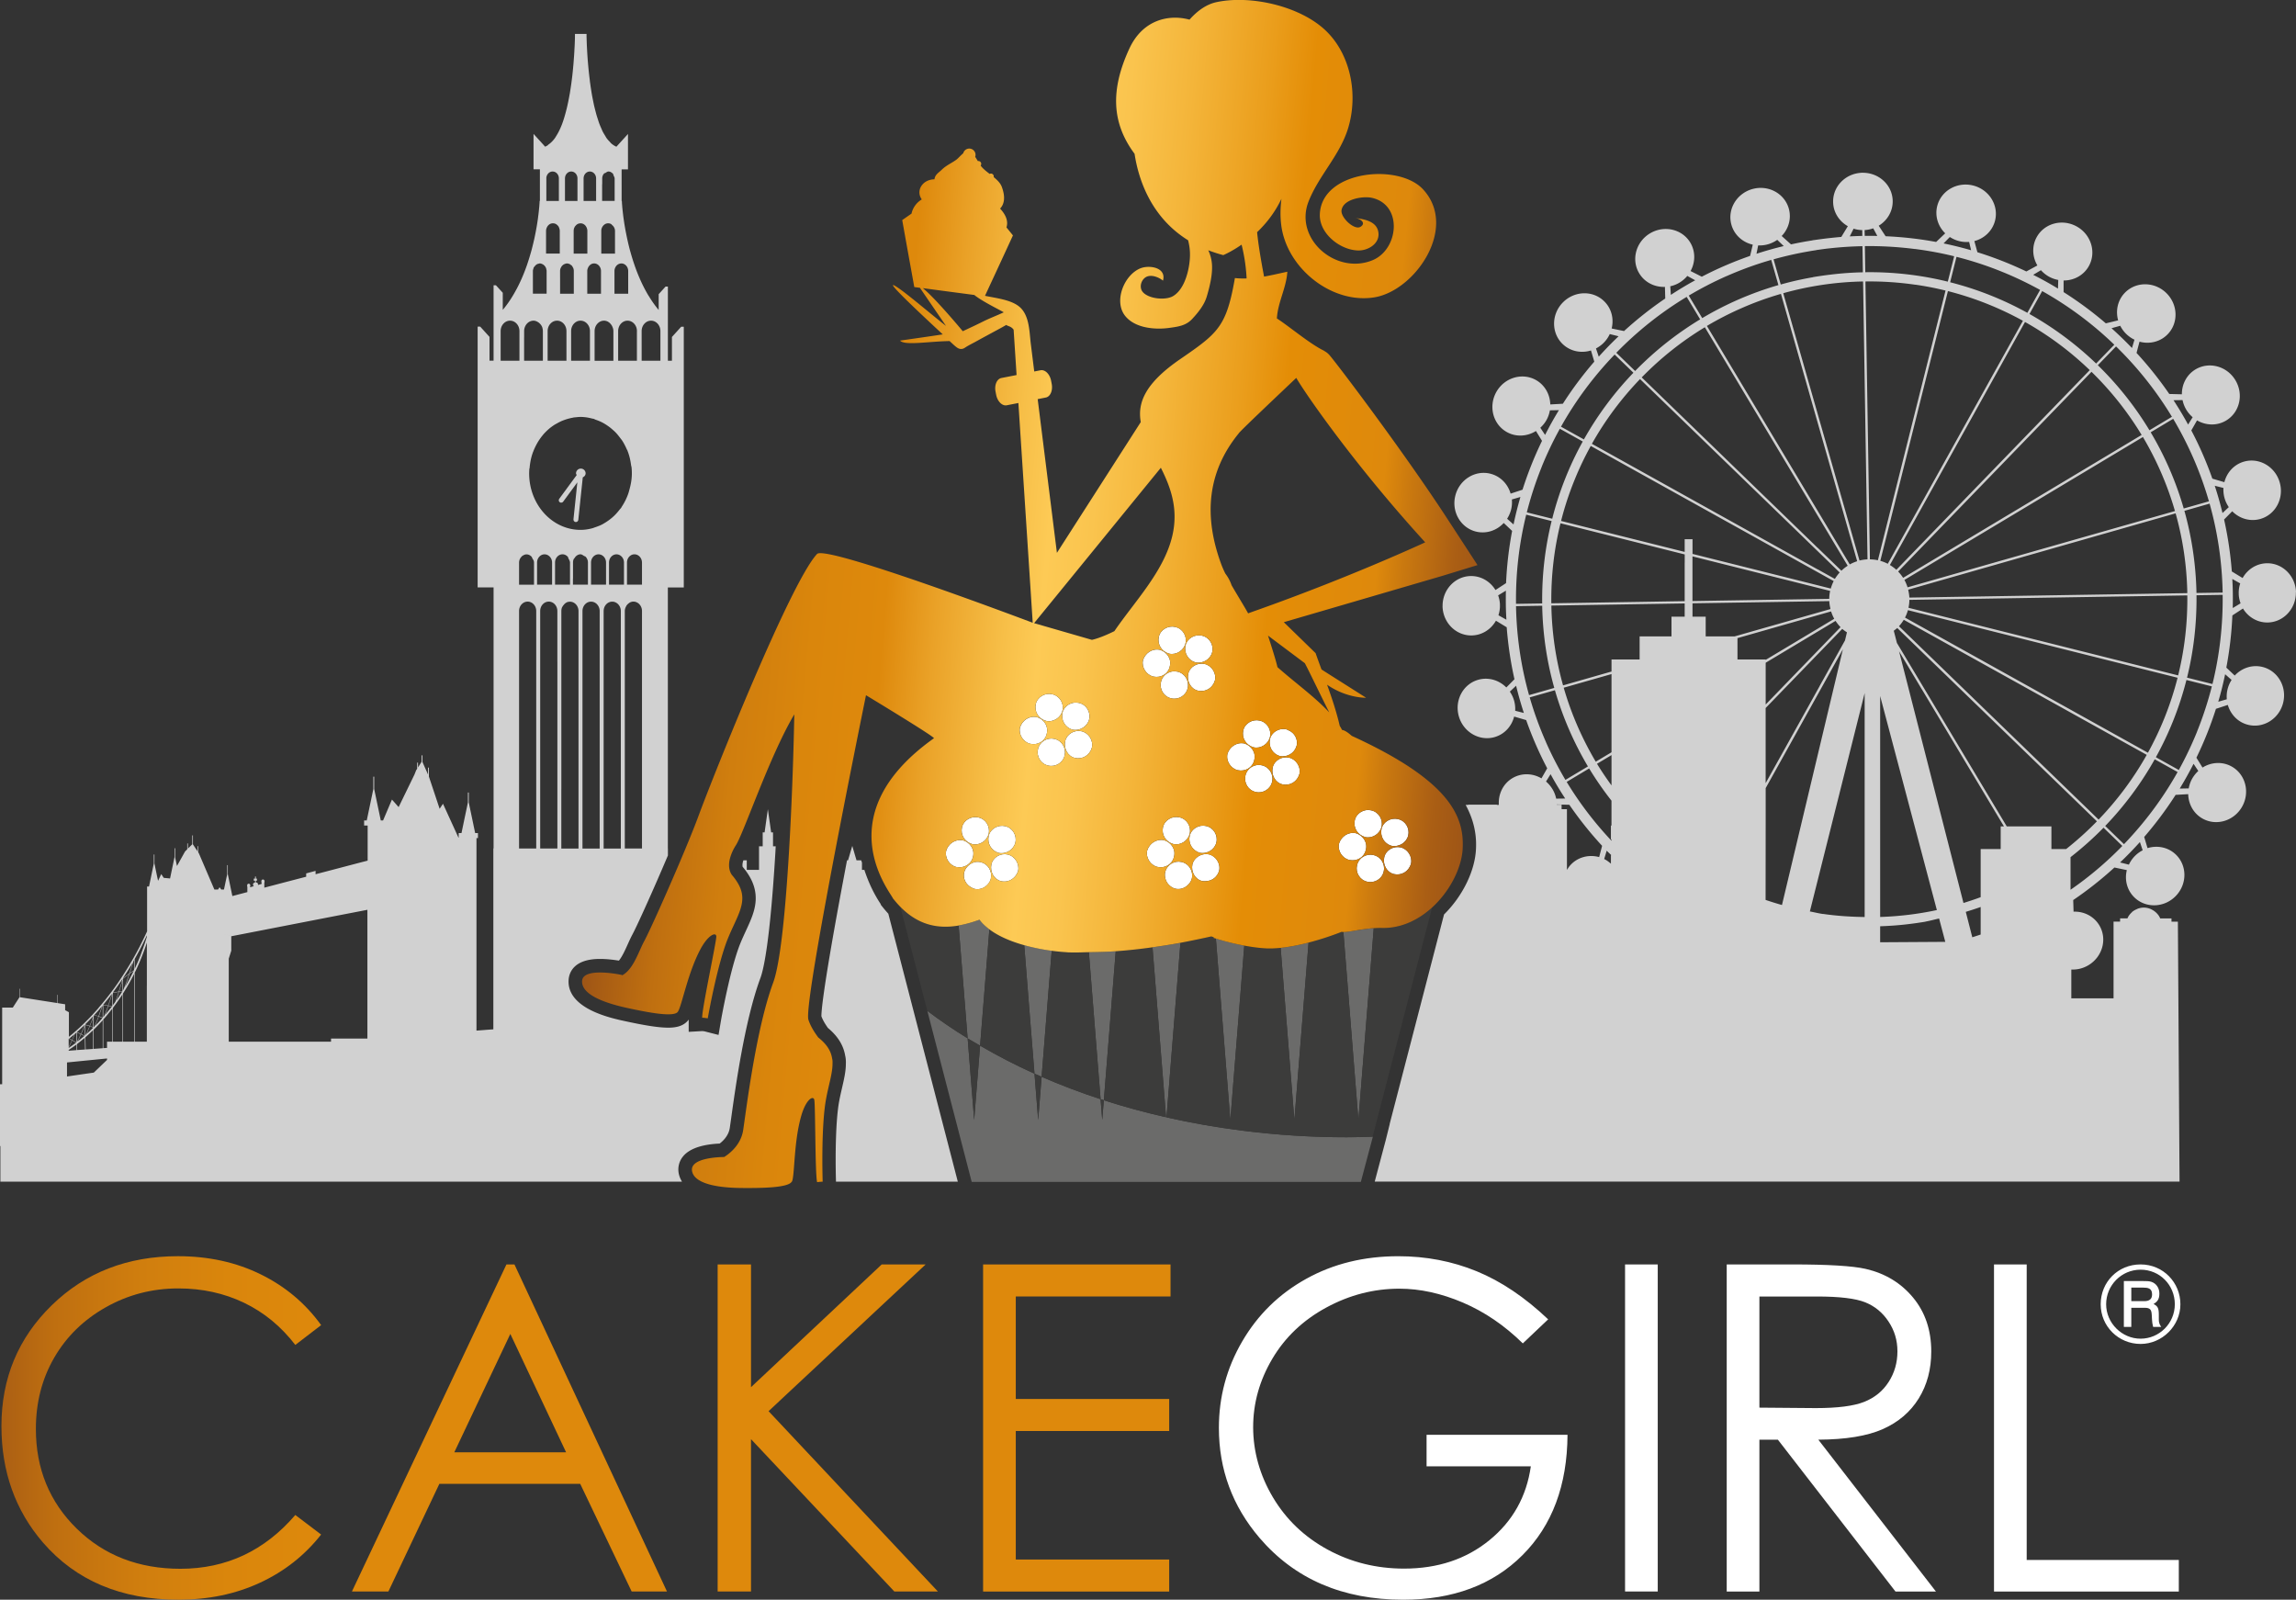
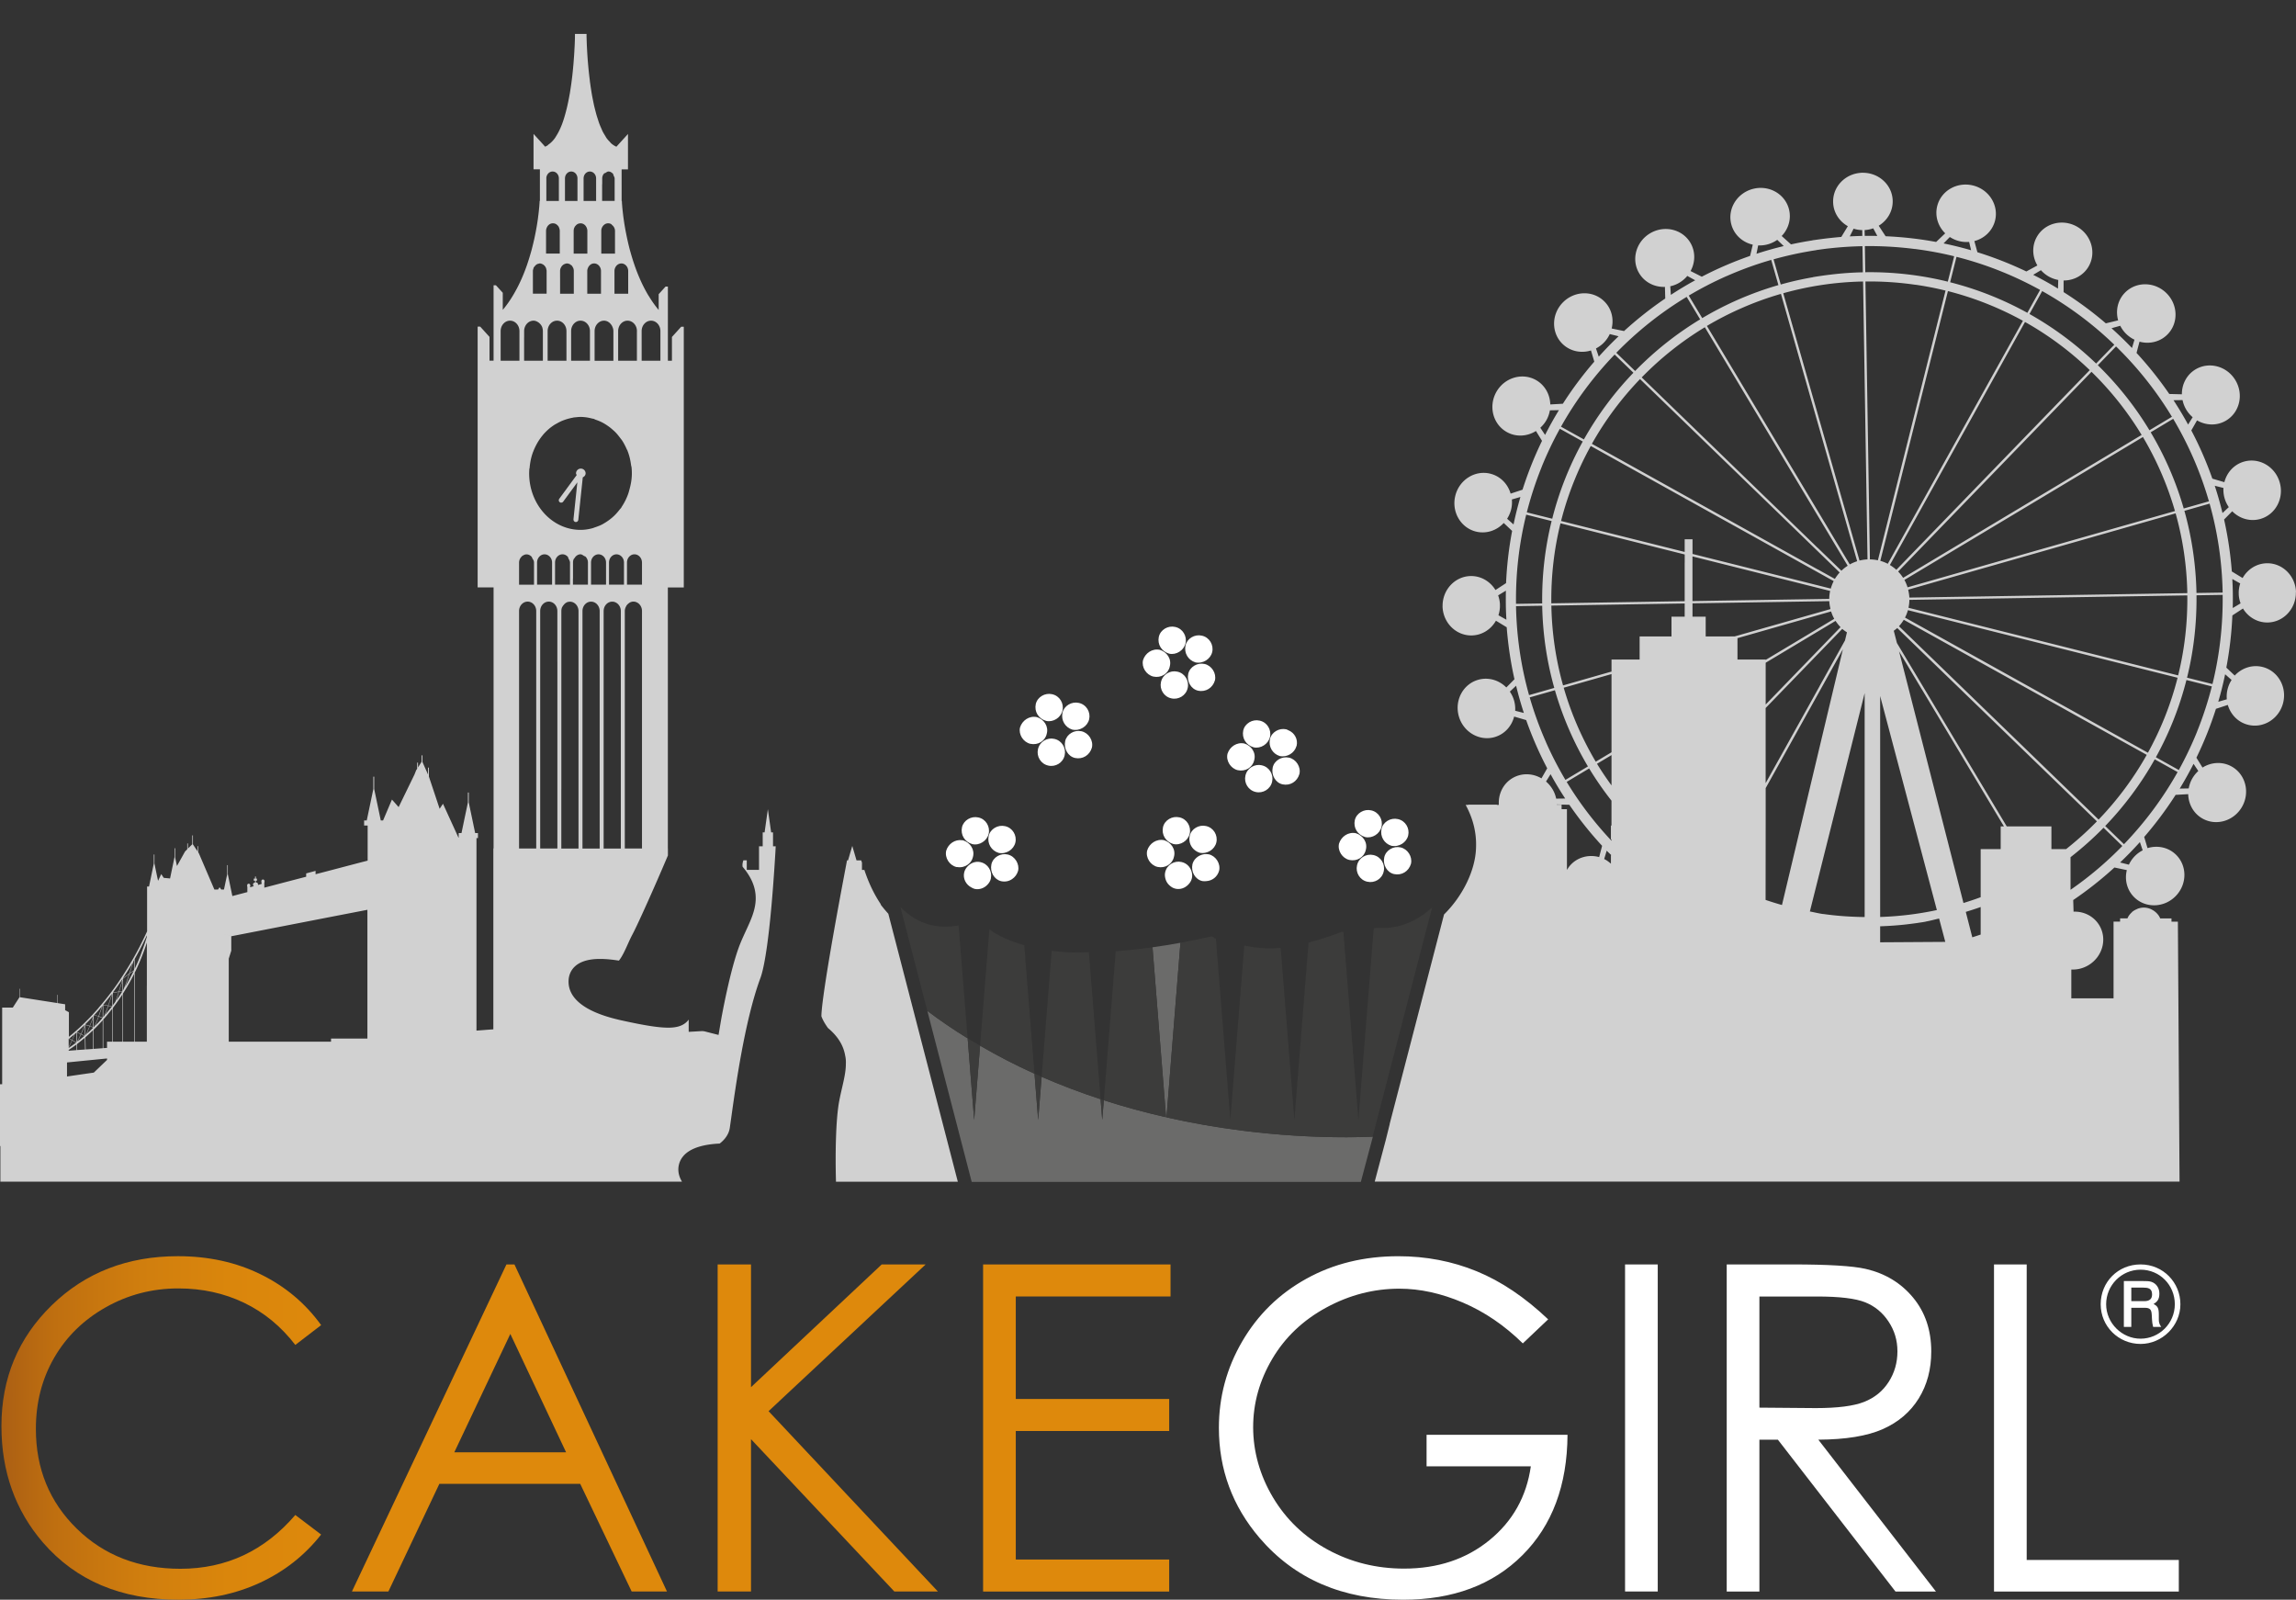
<svg xmlns="http://www.w3.org/2000/svg" xmlns:xlink="http://www.w3.org/1999/xlink" viewBox="0 0 786.66 548.05" data-name="Layer 1" id="Layer_1">
  <rect x="0" y="0" width="786.66" height="548.05" fill="#333333" stroke="none" />
  <defs>
    <linearGradient gradientUnits="userSpaceOnUse" y2="218.3" x2="508.31" y1="192.38" x1="211.96" id="linear-gradient">
      <stop stop-color="#9e5516" offset="0" />
      <stop stop-color="#a75c14" offset=".02" />
      <stop stop-color="#bf6f10" offset=".08" />
      <stop stop-color="#d07e0e" offset=".15" />
      <stop stop-color="#da860c" offset=".23" />
      <stop stop-color="#de890c" offset=".31" />
      <stop stop-color="#eaa228" offset=".37" />
      <stop stop-color="#f7bf48" offset=".45" />
      <stop stop-color="#fdca55" offset=".49" />
      <stop stop-color="#fac44e" offset=".54" />
      <stop stop-color="#f4b53a" offset=".61" />
      <stop stop-color="#ea9d1b" offset=".7" />
      <stop stop-color="#e48d06" offset=".75" />
      <stop stop-color="#de890c" offset=".87" />
      <stop stop-color="#ca790f" offset=".9" />
      <stop stop-color="#aa5e14" offset=".96" />
      <stop stop-color="#9e5516" offset="1" />
    </linearGradient>
    <linearGradient gradientUnits="userSpaceOnUse" y2="489.21" x2="731.8" y1="489.21" x1="-10.81" data-name="New Gradient Swatch 1" id="New_Gradient_Swatch_1">
      <stop stop-color="#9e5516" offset="0" />
      <stop stop-color="#a75c14" offset=".01" />
      <stop stop-color="#bf6f10" offset=".04" />
      <stop stop-color="#d07e0e" offset=".08" />
      <stop stop-color="#da860c" offset=".12" />
      <stop stop-color="#de890c" offset=".17" />
      <stop stop-color="#de890c" offset=".87" />
      <stop stop-color="#ca790f" offset=".9" />
      <stop stop-color="#aa5e14" offset=".96" />
      <stop stop-color="#9e5516" offset="1" />
    </linearGradient>
    <linearGradient xlink:href="#New_Gradient_Swatch_1" y2="489.21" x2="731.8" y1="489.21" x1="-10.81" data-name="New Gradient Swatch 1" id="New_Gradient_Swatch_1-2" />
    <linearGradient xlink:href="#New_Gradient_Swatch_1" y2="489.21" x2="731.8" y1="489.21" x1="-10.81" data-name="New Gradient Swatch 1" id="New_Gradient_Swatch_1-3" />
    <linearGradient xlink:href="#New_Gradient_Swatch_1" y2="489.21" x2="731.8" y1="489.21" x1="-10.81" data-name="New Gradient Swatch 1" id="New_Gradient_Swatch_1-4" />
    <style>.cls-2{fill:#3c3c3b}.cls-8{fill:#fff}.cls-9{fill:#6b6b6a}.cls-11{fill:#d1d1d1}</style>
  </defs>
  <path d="M731.32 116.39c-1-.48-1.96-1.12-2.8-1.94-.87-.84-1.55-1.8-2.07-2.82l-2.99.84c2.42 2.17 4.76 4.43 7.01 6.78l.86-2.85ZM668.16 96.7c9.33 2.37 18.21 5.92 26.46 10.47l4.36-7.85c-4.25-2.34-8.63-4.44-13.18-6.27a119 119 0 0 0-15.46-5.06zm6.51-13.81c-1.11.08-2.25 0-3.4-.28a10.7 10.7 0 0 1-3.21-1.4l-2.15 2.2c3.19.66 6.33 1.44 9.43 2.34l-.67-2.85Zm-35.58 10.37c9.74-.12 19.22 1.01 28.27 3.23l2.18-8.7c-4.43-1.1-8.93-1.92-13.47-2.5v.02c-5.64-.72-11.35-1.07-17.12-.99zm4.12-12.43-1.4-2.61c-.93.33-1.91.54-2.95.6l.04 1.99c1.43-.02 2.88 0 4.31.02m61.99 15.08c-1.09-.21-2.18-.58-3.21-1.15a10.6 10.6 0 0 1-2.73-2.2l-2.65 1.58c2.91 1.46 5.74 3.04 8.5 4.72l.09-2.96Zm-9.86 11.66c8.32 4.68 15.99 10.39 22.84 16.97l6.23-6.44a120.5 120.5 0 0 0-24.71-18.38zm-57.31-28.74c-1.03-.03-2.03-.2-2.96-.49l-1.32 2.64c1.43-.08 2.87-.14 4.3-.16l-.03-1.99Zm12.02 136.32c-.37.35-.79.64-1.19.94l1.08 4.19 37.63 62.83h15.3v7.77h5.04c3.69-2.92 7.23-6.08 10.55-9.5zm70.67 68.42c-3.53 3.62-7.32 6.97-11.31 10.09v11.17c6.35-4.4 12.29-9.42 17.75-15.02zm5.67 11.9 3.02.75c.48-1.04 1.13-2.02 1.98-2.89.82-.85 1.75-1.52 2.74-2.03l-.95-2.82c-2.18 2.42-4.44 4.75-6.79 6.99m-5.1-12.49 6.44 6.24c7.21-7.49 13.35-15.77 18.37-24.71l-7.84-4.36c-4.68 8.33-10.39 16-16.97 22.84Zm-61.53 32.74v.03c-.8.14-1.62.25-2.43.38-.13.02-.27.05-.41.07-1.08.16-2.16.3-3.25.42-.11.01-.21.02-.32.04-3.01.35-6.07.56-9.16.67v5.49l22.32-.14-2.12-8c-1.55.34-3.05.78-4.63 1.05Zm-1.28-79.54-7.82-13.06 22.07 86.22c1.98-.61 3.94-1.26 5.89-1.99v-16.48h6.86v-7.77h1.13l-28.12-46.95v.03Zm108.6-32.81s-.03-.08-.03-.12c0-.01.01-.03.01-.05h-.04c0-1.16.18-2.29.52-3.33l-2.71-1.52c.09 1.62.16 3.25.18 4.89v.49c.02 1.53 0 3.05-.03 4.57l2.67-1.61c-.38-1.04-.6-2.15-.64-3.32h.06Zm-20.26 66.79 3.09-.06c.2-1.13.57-2.24 1.16-3.31.58-1.03 1.3-1.91 2.12-2.67l-1.63-2.45c-1.47 2.89-3.05 5.73-4.74 8.49m13.2-29.74 2.93-.85c-.1-1.14-.03-2.31.27-3.5.29-1.14.75-2.19 1.36-3.12l-2.22-1.95c-.66 3.18-1.44 6.32-2.35 9.42Zm-21.36 19 7.86 4.37q3.51-6.375 6.27-13.17c2.04-5.06 3.72-10.22 5.06-15.47l-8.71-2.18c-2.37 9.34-5.91 18.21-10.47 26.46Zm13.91-55.49c.11 9.74-1.01 19.19-3.24 28.23l8.71 2.18c2.45-9.93 3.63-20.15 3.49-30.56l-8.96.14ZM675.75 321.1c.97-.3 1.92-.62 2.87-.94v-9.43c-1.67.6-3.39 1.13-5.1 1.67l2.23 8.71ZM656.26 97.53v.02c-5.62-.81-11.34-1.2-17.11-1.12l1.53 95.2c.94.02 1.85.12 2.74.31l23.18-92.4c-3.41-.84-6.86-1.51-10.34-2.01m85.29 148.55c1.83-4.54 3.34-9.17 4.54-13.88l-88.02-22.08v.03l-4.37-1.1a13.5 13.5 0 0 1-1.01 2.56l83.24 46.3c2.1-3.81 3.97-7.75 5.62-11.81Zm-87.35-41.35 95.23-1.53c-.19-9.34-1.53-18.49-4.01-27.33l-91.62 26.15c.04.16.07.32.1.47.16.73.27 1.48.31 2.24Zm80-55.01-81.72 48.96c.44.79.8 1.64 1.08 2.52l91.61-26.13a109 109 0 0 0-10.98-25.36Zm-.43-.71c-4.76-7.88-10.51-15.12-17.19-21.64l-66.24 68.43c.63.66 1.2 1.38 1.7 2.15L733.76 149Zm-17.78-22.21a109 109 0 0 0-22.18-16.49l-46.3 83.26c.8.47 1.54 1.02 2.22 1.64zm2.77-1.68c6.79 6.63 12.75 14.11 17.69 22.28l7.71-4.61a120.8 120.8 0 0 0-19.15-24.11l-6.24 6.44Zm16.76 133.49-83.25-46.27c-.47.79-1.02 1.53-1.64 2.2l68.4 66.25c6.46-6.73 11.98-14.15 16.49-22.18m-54.24-154.33c-4.54-1.84-9.17-3.35-13.88-4.55l-10.43 41.58v.03l-12.74 50.8c.89.25 1.75.59 2.56 1.01l46.3-83.25c-3.81-2.1-7.75-3.98-11.82-5.62Zm68.15 99.7-95.23 1.53c0 .93-.12 1.83-.3 2.71l92.4 23.17c2.2-8.91 3.25-18.08 3.14-27.41Zm1.82-61.05c-.84-.72-1.59-1.59-2.2-2.61-.62-1.04-1.03-2.14-1.26-3.26l-3.09.04c1.77 2.71 3.44 5.49 5 8.34l1.56-2.51ZM644.18 314.15c6.59-.22 13.08-1 19.43-2.37l-19.43-73.32zm108.38-111 8.97-.14c-.2-10.42-1.71-20.61-4.47-30.47l-8.64 2.47c2.52 8.97 3.94 18.4 4.14 28.14m11.08-29.41a10.5 10.5 0 0 1-1.45-3.08c-.33-1.17-.44-2.34-.38-3.49l-2.97-.75c1 3.07 1.89 6.18 2.66 9.34l2.15-2.02Zm-15.45.47 8.64-2.46c-1.5-5.2-3.35-10.3-5.56-15.3-1.97-4.47-4.21-8.79-6.68-12.96l-7.71 4.62c4.82 8.1 8.65 16.86 11.32 26.11Z" style="fill:none" />
  <path d="M649.1 200.47s.07.04.1.06c-.03 0-.05-.05-.08-.06z" style="fill:#c6c6c6" />
  <path d="M409.54 226.92c2.62.56 5.23-1.12 5.79-3.55.56-2.42-.94-5.04-3.55-5.6-2.42-.57-5.04.93-5.6 3.36-.56 2.61.93 5.03 3.36 5.78m-8.78 1.51c.76-2.61-.92-5.04-3.35-5.79-2.62-.56-5.04 1.12-5.79 3.55-.56 2.43 1.13 5.04 3.55 5.61 2.61.56 5.04-.94 5.6-3.36" class="cls-8" />
  <path d="M403.38 230.1c-2.42-.56-5.04.94-5.6 3.55-.56 2.42.93 5.04 3.55 5.6 2.42.56 5.04-.94 5.6-3.55.56-2.43-.93-5.05-3.55-5.6m-6.34-11.95c-.56 2.61.94 5.04 3.55 5.79 2.42.55 5.03-1.13 5.6-3.56.56-2.42-.94-5.04-3.55-5.6-2.42-.56-5.04.93-5.59 3.36m34.52 28.73c-2.43-.56-5.04.93-5.6 3.36-.56 2.62.93 5.04 3.55 5.79 2.43.56 5.04-1.13 5.6-3.55.56-2.43-.93-5.04-3.55-5.6" class="cls-8" />
  <path d="M429.7 260.5c.75-2.62-.94-5.05-3.36-5.78-2.61-.56-5.03 1.12-5.78 3.54-.56 2.42 1.12 5.04 3.54 5.6 2.61.56 5.04-.93 5.6-3.36m11.96-.93c-2.43-.56-5.05.93-5.6 3.36-.56 2.61.93 5.23 3.36 5.78 2.62.56 5.04-.94 5.79-3.55.56-2.42-1.12-5.04-3.55-5.6m-3.19-.55c2.54.54 5.05-1.05 5.71-3.36.02-.07.06-.12.08-.19.5-2.18-.71-4.44-2.86-5.29-.24-.09-.43-.25-.69-.31-2.43-.55-5.04.94-5.6 3.36-.56 2.62.93 5.04 3.35 5.79" class="cls-8" />
  <path d="M432.32 262.18c-2.43-.56-5.04.93-5.61 3.55-.56 2.43.93 5.03 3.55 5.6 2.42.56 5.03-.94 5.6-3.55.55-2.42-.94-5.03-3.55-5.59m-79.29-7.37c2.61.56 5.04-.94 5.6-3.36.75-2.61-.93-5.05-3.35-5.78-2.62-.56-5.04 1.12-5.79 3.55-.56 2.42 1.13 5.03 3.55 5.6" class="cls-8" />
  <path d="M360.48 237.83c-2.42-.56-5.03.93-5.6 3.36-.56 2.62.93 5.05 3.55 5.78 2.42.57 5.05-1.12 5.6-3.54.56-2.43-.93-5.04-3.55-5.6m6.91 12.13c2.62.56 5.22-1.12 5.78-3.55.56-2.42-.92-5.04-3.54-5.6-2.42-.56-5.04.94-5.6 3.36-.55 2.61.94 5.04 3.36 5.79m3.17.56c-2.42-.56-5.04.93-5.6 3.36-.56 2.62.93 5.23 3.36 5.79 2.61.56 5.04-.93 5.79-3.55.56-2.42-1.11-5.04-3.55-5.6m-9.33 2.61c-2.42-.56-5.03.94-5.6 3.55-.56 2.43.93 5.04 3.55 5.6 2.42.56 5.04-.93 5.6-3.55.55-2.42-.93-5.04-3.55-5.6m51.99 29.86c-2.43-.56-5.04.94-5.6 3.36-.44 2.04.39 3.93 1.91 5.03.41.3.86.55 1.36.72.03 0 .05.03.08.03 2.62.56 5.23-1.11 5.78-3.54.56-2.42-.93-5.04-3.54-5.6m-9.14-2.98c-2.43-.56-5.04.93-5.6 3.36-.56 2.61.94 5.03 3.55 5.78 2.42.56 5.05-1.11 5.6-3.55.56-2.42-.93-5.04-3.55-5.6m-76.34 17.04c.08.02.15 0 .23 0 1.35.22 2.62-.1 3.6-.81.85-.62 1.51-1.47 1.77-2.56.75-2.61-.93-5.04-3.36-5.79h-.09c-.08-.02-.15-.01-.22-.03-2.49-.36-4.76 1.25-5.47 3.58-.56 2.44 1.11 5.04 3.54 5.61" class="cls-8" />
  <path d="M333.14 289.19c2.42.56 5.04-1.12 5.6-3.54.56-2.43-.93-5.05-3.54-5.6-2.42-.56-5.04.94-5.6 3.35-.56 2.61.93 5.05 3.55 5.79m8.96 2.99c2.61.57 5.22-1.12 5.78-3.55.56-2.42-.93-5.04-3.54-5.6-2.43-.56-5.05.94-5.61 3.36-.56 2.61.94 5.03 3.36 5.78m137.78-1.86c-2.43-.56-5.04.94-5.6 3.36-.57 2.61.92 5.23 3.36 5.78 2.61.56 5.04-.93 5.79-3.54.55-2.43-1.12-5.04-3.55-5.6m-17.56 4.3c2.62.56 5.05-.93 5.61-3.36.75-2.62-.94-5.04-3.36-5.79-2.62-.56-5.04 1.12-5.79 3.55-.56 2.42 1.11 5.04 3.54 5.6m14.38-4.86c2.62.56 5.22-1.12 5.78-3.54.56-2.43-.92-5.04-3.54-5.6-2.43-.56-5.04.93-5.6 3.36-.56 2.61.94 5.04 3.36 5.78" class="cls-8" />
  <path d="M467.74 286.77c2.42.56 5.05-1.11 5.6-3.54.56-2.43-.93-5.05-3.56-5.61-2.42-.56-5.03.94-5.59 3.36-.57 2.61.93 5.03 3.54 5.78m-62.92 8.55c-2.43-.56-5.04.94-5.6 3.55-.18.76-.09 1.52.11 2.25.23.83.67 1.56 1.3 2.15.59.55 1.27 1.02 2.13 1.2 1.59.37 3.2-.21 4.32-1.34.6-.6 1.09-1.31 1.29-2.21.15-.65.13-1.31 0-1.94-.35-1.73-1.64-3.25-3.55-3.66" class="cls-8" />
  <path d="M402.2 293.63c.76-2.61-.93-5.04-3.36-5.79-2.61-.55-5.04 1.13-5.79 3.55-.56 2.43 1.12 5.04 3.55 5.61 2.61.56 5.04-.94 5.6-3.36m11.95-.95c-1.07-.24-2.15-.04-3.1.42-.39.19-.74.43-1.07.71-.06.05-.11.1-.16.15-.31.28-.58.59-.79.96l-.01.02c-.19.34-.36.7-.46 1.11-.56 2.61.93 5.22 3.36 5.78.46.1.89.06 1.34.03 2.06-.11 3.83-1.43 4.44-3.58.56-2.43-1.11-5.04-3.55-5.61m-68.87.07c-2.44-.57-5.05.93-5.6 3.35-.56 2.61.93 5.22 3.35 5.79 1.38.3 2.69 0 3.74-.72.95-.64 1.69-1.59 2.05-2.83.27-1.17 0-2.38-.6-3.39-.65-1.08-1.69-1.91-2.95-2.2m-9.32 2.61c-1.61-.38-3.26.22-4.38 1.4-.56.59-1.03 1.28-1.22 2.15-.48 2.06.58 4.17 2.5 5.14.34.17.65.38 1.05.47 1.65.38 3.34-.24 4.46-1.47.53-.57.97-1.24 1.14-2.08v-.12c.48-2.39-.98-4.92-3.55-5.48m134.6-2.44c-2.43-.56-5.05.94-5.6 3.54-.57 2.43.93 5.05 3.54 5.6 2.44.56 5.05-.92 5.6-3.54.57-2.42-.93-5.04-3.54-5.6m-57.83-65.45c-2.43-.56-5.04.94-5.6 3.36-.56 2.61.94 5.23 3.35 5.78 2.62.57 5.05-.93 5.8-3.55.55-2.43-1.12-5.04-3.55-5.6" class="cls-8" />
-   <path d="M338.98 318.38c-1.34-1.02-2.54-2.09-3.37-3.31-2.37.87-4.76 1.56-7.16 1.98l2.34 29.31.75 9.36c1.39.86 2.84 1.67 4.26 2.5l.95-11.87 2.23-27.98Zm21.36 7.34c-3.13-.41-6.32-1.05-9.41-1.91l1.79 22.55 1.72 21.47c.81.36 1.63.71 2.44 1.06l1.8-22.53 1.65-20.64Zm21.93.16c-3.02.22-6.11.29-9.2.32l1.61 20.15 2.41 30.21c.37.12.73.24 1.11.37l2.44-30.58zm43.65 3.03.4-4.95-.4-.09c-3.2-.61-6.34-1.4-9.33-2.34l4.95 62.16zm22.42-5.99c-3.47.89-6.71 1.5-9.56 1.8l4.7 58.97zm22.33-4.94c-4.52.3-8.65 1.41-10.39 1.32l5.14 64.39z" class="cls-9" />
  <path d="M465.78 389.55c-1.37.04-2.75.06-4.45.06-12.14 0-23.97-.79-35.42-2.23-8.99-1.13-17.76-2.66-26.25-4.59l4.78-59.8c-3.15.59-6.35 1.08-9.57 1.54l4.65 58.23c-7.32-1.67-14.44-3.6-21.33-5.82l-.54 6.76-.57-7.13c-6.98-2.29-13.72-4.85-20.2-7.67l-1.18 14.8-1.26-15.86c-6.52-2.94-12.72-6.16-18.64-9.6l-2.03 25.47-2.23-27.97c-4.81-2.96-9.4-6.09-13.75-9.37h-.05l15.18 58.5v.03h133.35v-.05l4.1-15.43h-.09c-1.7.06-3.1.11-4.5.15" class="cls-9" />
  <path d="m333.77 383.69 2.03-25.46c-1.42-.83-2.87-1.64-4.26-2.5zm21.94 0 1.18-14.8c-.81-.35-1.64-.7-2.45-1.06l1.26 15.86Zm21.94 0 .54-6.76c-.38-.12-.74-.24-1.11-.37zm93.02-65.71-5.25 65.71-5.14-64.39c-.22-.01-.44-.02-.58-.08a98 98 0 0 1-11.36 3.7l-4.86 60.77-4.7-58.97c-1.87.19-3.57.26-5.04.18-2.49-.13-4.97-.49-7.43-.94l-.39 4.96-4.38 54.78-4.95-62.16c-.29-.09-.58-.16-.86-.25.39-.08.08-.25-.73-.47-3.48.78-7 1.5-10.55 2.17l-4.78 59.8c8.48 1.93 17.25 3.46 26.25 4.59 11.45 1.44 23.27 2.23 35.42 2.23 1.69 0 3.07-.03 4.45-.06 1.4-.04 2.8-.09 4.5-.15l18.98-73.12 1.4-5.39c-4.66 4.25-10.57 7.16-17.14 7.02-.96-.03-1.92 0-2.86.07m-90.03 28.38-2.44 30.57c6.89 2.22 14.01 4.15 21.33 5.82l-4.65-58.23c-4.13.59-8.33 1.05-12.61 1.36l-1.63 20.47Z" class="cls-2" />
  <path d="M373.07 326.21c-1.85.02-3.66.13-5.53.09-.72 0-1.45 0-2.16-.08h.02c-1.62-.09-3.33-.27-5.06-.49l-1.65 20.64-1.8 22.54c6.47 2.82 13.22 5.38 20.2 7.67l-2.41-30.21-1.61-20.15Zm-22.14-2.4c-4.62-1.29-8.84-3.09-11.95-5.43l-2.23 27.98-.95 11.87c5.92 3.44 12.13 6.67 18.64 9.61l-1.72-21.48-1.79-22.54Zm-19.4 31.92-.75-9.37-2.34-29.31c-6.86 1.19-13.7.02-19.94-6.31l9.24 35.62h.05c4.35 3.28 8.93 6.4 13.75 9.37" class="cls-2" />
  <path d="m530.43 452-8.68 8.23c-6.25-6.14-13.09-10.8-20.53-13.98-7.44-3.17-14.69-4.76-21.74-4.76-8.79 0-17.15 2.16-25.1 6.48s-14.11 10.17-18.47 17.56c-4.37 7.39-6.55 15.19-6.55 23.42s2.26 16.45 6.78 24.03c4.52 7.59 10.77 13.56 18.74 17.9s16.71 6.51 26.2 6.51q17.295 0 29.25-9.75c7.97-6.5 12.69-14.93 14.17-25.29h-35.72v-10.81h48.29c-.1 17.31-5.25 31.07-15.43 41.24-10.18 10.18-23.8 15.27-40.87 15.27-20.72 0-37.12-7.06-49.21-21.17-9.29-10.87-13.94-23.44-13.94-37.71 0-10.61 2.66-20.49 8-29.63 5.33-9.14 12.64-16.29 21.94-21.44 9.29-5.16 19.81-7.73 31.54-7.73 9.49 0 18.43 1.71 26.81 5.14s16.56 8.92 24.53 16.49Zm26.35-18.82h11.2v112.05h-11.2zm34.83 0h22.32q18.66 0 25.29 1.53c6.65 1.53 12.06 4.79 16.22 9.8s6.25 11.17 6.25 18.5c0 6.1-1.43 11.47-4.3 16.1s-6.97 8.12-12.3 10.49c-5.33 2.36-12.69 3.57-22.09 3.62l40.3 52.03h-13.86l-40.3-52.03h-6.33v52.03h-11.2V433.2Zm11.2 10.97v38.09l19.3.16q11.22 0 16.59-2.13c3.59-1.42 6.38-3.69 8.39-6.82 2.01-3.12 3.01-6.61 3.01-10.47s-1.02-7.17-3.05-10.24-4.71-5.27-8.01-6.59c-3.31-1.32-8.8-1.98-16.48-1.98H602.8Zm80.38-10.97h11.2v101.24h52.12v10.82h-63.32V433.19Z" class="cls-8" />
-   <path d="M328.45 317.05c2.39-.41 4.79-1.11 7.16-1.97.83 1.21 2.04 2.29 3.37 3.31 3.11 2.34 7.33 4.14 11.95 5.43 3.08.86 6.28 1.5 9.41 1.91 1.73.22 3.44.4 5.06.49h-.03c.71.08 1.44.08 2.16.08 1.87.05 3.68-.07 5.53-.09 3.09-.04 6.18-.11 9.2-.32 4.28-.31 8.47-.77 12.61-1.36 3.22-.46 6.43-.95 9.58-1.54 3.55-.67 7.07-1.4 10.55-2.18.81.22 1.12.39.73.48.27.09.57.16.86.25 2.99.94 6.13 1.73 9.33 2.34.13.03.27.06.4.08 2.46.45 4.95.81 7.43.94 1.47.08 3.17.01 5.04-.18 2.85-.3 6.09-.91 9.56-1.8a97 97 0 0 0 11.36-3.7c.13.06.35.07.58.08 1.74.09 5.87-1.02 10.39-1.32.94-.06 1.91-.1 2.86-.07 6.56.14 12.48-2.77 17.14-7.02 6.24-5.7 10.23-13.83 10.47-20.37.51-10.95-4.53-23.12-38.01-38.42-1.53-1.36-2.61-1.97-3.32-2.02-.24-.48-.53-.97-.81-1.44-.38-1.7-.86-3.44-1.37-5.18-.87-2.95-1.89-5.94-2.96-8.88a26 26 0 0 0 2.71 1.63c5.74 3.01 10.66 2.83 10.66 2.83l-13.45-8.52-1.83-1.17c-.7-1.91-1.39-3.79-2.02-5.59l-1.44-1.4-9.45-9.2 54.39-15.89 11.98-3.67s-.07-.09-.1-.14c-.53-.84-4.81-7.41-10.71-16.45-14.77-22.59-37.43-52.52-39.94-55.38-.52-.6-1.16-1.07-1.83-1.43l.02-.03c-4.8-2.28-12.05-8.43-16.18-11.07.32-5.56 3.24-10.46 3.58-16.01-2.66.57-5.33 1.2-7.97 1.67-1.05-5.46-1.99-11.08-2.39-15.22 3.05-2.9 6.08-6.67 8.34-11.44-.38 3.02-.45 6.06-.06 9.1 1.93 14.88 17.52 27.09 32 24.65 13.89-2.34 28.69-23.84 16.6-36.96-8.37-9.11-34.86-6.5-35.39 8.56-.23 6.53 6.89 12.18 13.07 12.36 3.53.11 7.8-2.49 6.93-6.56-.74-3.5-4.89-4.2-8.03-4.57 2.22.26 3.93 1.86 1.93 3.04-2.08 1.23-6.82-3.2-6.46-5.69.56-3.87 7.3-4.88 10.22-4.29 10.91 2.26 9.43 17.72.37 21.42-12.49 5.11-26.9-7.34-21.9-20.1 3.48-8.89 10.66-15.75 13.53-25.03 3.57-11.56.97-25.49-7.83-33.73-8.81-8.25-25.53-12.06-37.21-9.57-3.59.76-6.69 3.1-9.27 6-6.92-1.89-15.95-.1-20.59 9.88-6.67 14.39-5.97 25.69 1.77 36.09 1.38 9.09 5.78 21.82 18.34 29.62.7 2.74.82 5.17.4 8.16-.53 3.72-2.05 8.82-5.48 10.92-2.57 1.58-8.39 1.02-10.43-1.33-1.5-1.71-.45-4.75 1.65-5.4 1.75-.54 4.01.44 5.25 1.48 1.27-4.55-4.71-5.45-7.74-4.22-5.59 2.25-9.25 11.34-5.18 16.34 3.37 4.16 10.17 4.75 15.1 4.06 3.09-.42 5.7-.78 7.8-3.03 2.04-2.19 4.14-4.77 5.01-7.67.99-3.3 1.99-7.36 1.81-10.83-.08-1.67-.53-3.48-1.28-5.06 1.62.62 3.32 1.19 5.14 1.66 0 0 2.71-1.11 6.27-3.58.44 1.71 1.47 6.17 1.72 11.57-1.32.04-2.66.02-4.01-.13-.84 4.87-1.69 8.5-2.77 11.41-2.63 7.07-6.69 9.99-16.02 16.4-12.04 8.28-14.63 14.98-13.46 21.53l-28.73 44.8-6.59-52.66 2.78-.55c1.56-.3 2.46-2.41 2.02-4.7l-.2-1.05c-.45-2.29-2.07-3.9-3.64-3.59l-2.14.42-1.11-8.94c-.4-2.91-.43-6.43-1.46-9.37-.51-1.44-1.24-2.75-2.4-3.77-2.83-2.47-7.84-3-11.9-3.85l1.22-2.64.23-.5 1.18-2.53 2.84-6.13 1.11-2.4 2.99-6.49-2.22-2.75c.61-1.86.05-4.04-2.18-6.44 1.39-1.46 1.92-3.82.6-7.41-.48-1.32-1.58-2.39-2.8-3.38.01-.03.03-.06.03-.09a.99.99 0 0 0-.84-1.11c-.2-.03-.39.03-.56.11-1.05-.8-2.06-1.59-2.8-2.47-.08-.11-.19-.26-.29-.4.09-.13.16-.27.19-.43a.985.985 0 0 0-.84-1.11c-.1-.02-.2 0-.3.02-.3-.49-.6-.98-.92-1.45.05-.13.08-.27.1-.41.16-1.18-.68-2.25-1.85-2.41-1.1-.14-2.09.56-2.35 1.6-.89.72-1.71 1.72-2.38 2.21-1.66 1.2-3.48 1.94-5 3.44-1.07 1.05-2.28 1.63-2.47 3.26-4.21.07-6.46 3.96-4.35 6.89-1.48.91-2.68 2.23-3.34 4.18-.08.23-.12.46-.16.67l-3.2 2.23 1.23 6.89.59 3.27.68 3.77.32 1.74.35 1.93.96 5.34.18.03 1.75.23 8.94 13.06c-4.9-3.83-12.21-10.09-15.98-12.75-.77-.54-1.45-.99-1.86-1.17-2.53-1.12 10.06 10.63 16.73 16.82-4.2.66-14.5 2.11-14.63 2.13 1.57 1.78 9.66.28 16.97.16.3.27.55.51.77.71.64.59 1.21 1.13 1.78 1.52.43.29.85.46 1.3.48.43.02.88-.09 1.38-.42.58-.39 1.2-.74 1.83-1.08.65-.35 1.29-.68 1.93-1.03 2.84-1.57 5.68-3.09 8.54-4.64.64-.35 1.28-.72 1.92-1.08.15.22.57.32 1.07.53.46.2.99.5 1.42 1.12l1.01 15.53-5.19 1.01c-1.56.31-2.47 2.42-2.01 4.71l.2 1.04c.45 2.29 2.08 3.91 3.64 3.6l3.98-.78 4.47 68.48.44 6.81s-1.7-.65-4.59-1.72c-15.73-5.87-66.71-24.59-69.3-21.85-9.13 9.69-35.81 76.71-40.43 89.23-1.24 3.39-3.01 7.78-4.97 12.47-5.29 12.67-11.99 27.55-13.78 30.86-2.02 3.73-3.73 9.71-7.56 11.77-.15-.08-.24-.13-.24-.13s-13.27-2.85-13.53 2.1c-.24 4.95 8.64 7.77 15.72 9.29 7.08 1.53 15.66 3.15 17.06 1.29 1.38-1.86 3.37-13.29 7.81-21.54 2.62-4.89 5.3-5.91 5.4-4.33.1 1.55-4.99 25.13-4.84 27.87.4-.02 1.69.16 1.91.22.03-.19 3.24-18.5 6.98-27.57 2.23-5.39 4.6-9.18 4.84-12.97.13-2.02-.37-4.04-1.82-6.29-.43-.67-.92-1.36-1.53-2.08 0 0-2.13-2.09-.64-6.63.37-1.13.91-2.37 1.83-3.81 2.76-4.34 11.51-30.51 19.99-44.8-.18 10.49-.75 29.54-1.86 47.82-1.16 19.12-2.89 37.39-5.38 44.11-5.86 15.82-9.19 43.26-10.27 50.48-.72 4.77-4.2 7.76-6.5 9.23-1.91.02-11.72.33-11.03 4.75.26 1.68 1.58 2.87 3.42 3.74 3.52 1.67 9.12 2.11 13.87 2.13 7.1.06 15.61-.13 16.85-2.13.03-.04.09-.06.11-.1.97-2.1.57-13.69 3.23-22.68 1.56-5.34 3.98-6.87 4.4-5.35.41 1.48.27 25.07.96 28.14 0 .03.01.1.02.13.21-.05.68-.09 1.11-.13.36-.03.69-.04.79-.04 0-.19-.62-18.77 1.18-28.41.91-4.91 2.2-8.7 2.2-12.05.03-.65 0-1.24-.14-1.75-.38-2.49-1.72-4.79-4.76-7.21-1.33-1.8-2.61-3.79-3.36-6.07-.74-2.26 2.21-20.18 6.03-40.99 5.83-31.73 13.7-70.18 13.7-70.18s23.11 13.96 23.29 14.73c-37.03 26.3-14.98 52.6-14.06 54.88.16.2.32.38.47.57.71.87 1.43 1.67 2.15 2.4 6.25 6.33 13.08 7.51 19.94 6.31m145.59-18.54c-.56 2.62-3.17 4.1-5.6 3.55-2.61-.56-4.11-3.17-3.54-5.6.55-2.61 3.17-4.11 5.6-3.54 2.61.56 4.1 3.17 3.54 5.6m9.34-2.62c-.75 2.61-3.18 4.1-5.79 3.54-2.43-.56-3.93-3.17-3.36-5.78.55-2.42 3.16-3.93 5.6-3.36 2.43.56 4.1 3.17 3.55 5.6m-4.48-15.31c2.62.56 4.1 3.17 3.54 5.6-.56 2.42-3.16 4.11-5.78 3.54-2.42-.74-3.91-3.17-3.36-5.78.56-2.43 3.17-3.93 5.6-3.36m-14.75.37c.56-2.42 3.17-3.93 5.59-3.36 2.63.56 4.12 3.17 3.55 5.61-.55 2.43-3.18 4.11-5.6 3.54-2.61-.75-4.11-3.17-3.55-5.78m-5.4 8.02c.75-2.43 3.17-4.11 5.78-3.55 2.43.75 4.11 3.17 3.36 5.79-.56 2.42-2.99 3.92-5.61 3.36-2.43-.56-4.11-3.18-3.54-5.6M343.91 106.99c-2.14 1.02-4.92 2.07-7.05 3.14-2.29 1.15-4.62 2.23-6.95 3.32-.02 0-.03.02-.05.02-2.74-3.31-10.28-12.08-13.67-14.74h.08l5.33.71 2.26.3 10 1.32c.07.06.12.13.22.21 1.09.83 2.5 1.69 3.93 2.51 2.38 1.36 4.82 2.58 5.92 3.22Zm20.87 151.74c-.56 2.62-3.18 4.11-5.6 3.55-2.61-.56-4.11-3.17-3.55-5.6.56-2.61 3.17-4.11 5.6-3.55 2.62.56 4.11 3.18 3.55 5.6m-.75-15.3c-.55 2.43-3.17 4.11-5.6 3.55-2.61-.74-4.11-3.17-3.55-5.78.56-2.43 3.17-3.93 5.6-3.36 2.62.56 4.11 3.17 3.55 5.6m5.61-2.63c2.62.56 4.1 3.18 3.54 5.6-.56 2.43-3.17 4.12-5.78 3.55-2.42-.75-3.91-3.17-3.36-5.79.56-2.43 3.18-3.92 5.6-3.36m4.47 15.31c-.75 2.61-3.18 4.11-5.79 3.55-2.42-.56-3.92-3.17-3.36-5.79.56-2.42 3.17-3.92 5.6-3.36s4.1 3.17 3.55 5.6m17.51-29.95c.75-2.43 3.17-4.11 5.79-3.55 2.43.75 4.11 3.17 3.35 5.79-.55 2.43-2.98 3.92-5.6 3.36-2.42-.56-4.11-3.17-3.55-5.61m24.66 6.92c-.75 2.61-3.17 4.11-5.8 3.54-2.42-.55-3.91-3.17-3.35-5.78.56-2.43 3.17-3.93 5.6-3.36 2.43.56 4.1 3.17 3.55 5.6m.49 55.52c-.55 2.43-3.16 4.1-5.78 3.54-.03 0-.05-.03-.08-.04-.5-.16-.95-.42-1.36-.71-1.53-1.1-2.35-3-1.92-5.04.56-2.42 3.16-3.92 5.6-3.36 2.61.56 4.11 3.18 3.54 5.6m-9.14-2.99c-.56 2.44-3.18 4.12-5.61 3.55-2.61-.75-4.1-3.17-3.54-5.78.56-2.43 3.17-3.92 5.6-3.36 2.61.55 4.11 3.17 3.55 5.6m-.69-49.91c-.56 2.61-3.18 4.1-5.6 3.55-2.62-.56-4.12-3.17-3.55-5.6.56-2.61 3.17-4.11 5.6-3.55 2.62.55 4.11 3.17 3.55 5.6M396.6 297c-2.43-.57-4.11-3.18-3.55-5.61.75-2.42 3.18-4.1 5.79-3.55 2.42.75 4.12 3.18 3.36 5.79-.56 2.43-2.99 3.92-5.6 3.36m11.76 3.92c-.19.91-.69 1.61-1.29 2.21-1.12 1.13-2.73 1.7-4.32 1.34-.86-.19-1.55-.65-2.13-1.21a4.5 4.5 0 0 1-1.3-2.15c-.2-.73-.29-1.49-.11-2.25.56-2.61 3.17-4.11 5.6-3.55 1.91.41 3.21 1.93 3.55 3.67.12.63.14 1.29 0 1.94m9.34-2.61c-.62 2.15-2.39 3.47-4.44 3.58-.44.03-.88.07-1.34-.03-2.44-.56-3.93-3.17-3.36-5.79.09-.4.26-.77.46-1.1s0-.01.01-.02c.22-.36.48-.67.79-.96.05-.05.1-.1.16-.14.32-.27.68-.52 1.07-.71.95-.46 2.03-.66 3.1-.42 2.43.57 4.11 3.18 3.55 5.61m6.4-34.46c-2.42-.56-4.1-3.18-3.54-5.6.75-2.42 3.17-4.1 5.78-3.54 2.42.74 4.11 3.16 3.36 5.78-.56 2.43-2.99 3.92-5.6 3.36m11.02-11.39c-.56 2.42-3.17 4.11-5.6 3.55-2.62-.75-4.11-3.17-3.55-5.79.56-2.43 3.17-3.93 5.6-3.36 2.62.56 4.11 3.17 3.55 5.6m5.6-2.61c.26.05.45.21.69.31 2.15.85 3.36 3.11 2.86 5.29-.02.07-.07.12-.08.19-.66 2.31-3.17 3.9-5.71 3.36-2.42-.75-3.92-3.17-3.35-5.79.56-2.42 3.17-3.91 5.6-3.36m-4.86 17.92c-.57 2.61-3.18 4.12-5.6 3.55-2.63-.56-4.12-3.17-3.55-5.6.56-2.61 3.17-4.11 5.61-3.54 2.61.56 4.1 3.17 3.55 5.59m9.32-2.61c-.75 2.61-3.17 4.11-5.79 3.55-2.43-.56-3.93-3.17-3.36-5.78.56-2.43 3.17-3.92 5.6-3.36 2.43.55 4.11 3.17 3.55 5.6m1.87-37.97c1.41 2.63 5.25 10.68 8.29 16.71.02.05.05.09.06.14-4.85-5.25-11.81-10.25-17.73-15.5-.61-2.63-2.13-7.35-3.24-10.81l.09.07 12.52 9.38Zm-22.62-78.81c1.05-1.29 11.55-11.22 19.68-18.94 0 .01.02.03.03.05 3.35 5.76 20.33 30.21 44.15 56.29 0 0-24.67 11.5-57.05 23.03-1.19.43-2.37.83-3.56 1.28-.03 0-.04.02-.06.02-.71-1.28-1.47-2.56-2.23-3.82-1.16-1.96-2.34-3.9-3.44-5.81-.48-1.42-1.19-2.76-2.15-4.01-.53-1.08-1.01-2.15-1.4-3.21-5.96-16.17-4.99-31.37 6.04-44.86m-12.67 69.35c2.61.56 4.11 3.18 3.55 5.6-.56 2.43-3.17 4.11-5.79 3.55-2.42-.75-3.92-3.17-3.36-5.78.56-2.42 3.17-3.93 5.6-3.36m-5.6 2.6c-.56 2.43-3.18 4.11-5.6 3.56-2.61-.75-4.11-3.18-3.55-5.79.55-2.43 3.17-3.92 5.59-3.36 2.61.56 4.11 3.17 3.55 5.6m-8.45-60.14s.02.04.03.05c3.31 6.59 6.08 13.99 3.9 23.3-2.86 12.17-12.88 22.43-19.85 32.63-3.2 1.59-5.97 2.61-7.65 2.97-.01 0-.03 0-.04.01l-19.81-5.72 43.43-53.24Zm-48.26 88.97c.76-2.43 3.17-4.11 5.8-3.55 2.42.74 4.1 3.17 3.35 5.78-.56 2.42-2.98 3.92-5.6 3.36-2.43-.56-4.11-3.18-3.55-5.6m-9.98 51.62v.13c-.18.83-.62 1.5-1.14 2.08-1.12 1.22-2.81 1.85-4.46 1.47-.4-.08-.71-.3-1.05-.46-1.92-.97-2.98-3.08-2.5-5.14.19-.88.65-1.56 1.22-2.15 1.12-1.17 2.77-1.77 4.38-1.4 2.57.55 4.03 3.09 3.55 5.48m9.34-2.5c-.35 1.24-1.1 2.2-2.05 2.83a4.84 4.84 0 0 1-3.74.72c-2.42-.56-3.92-3.17-3.36-5.78.56-2.43 3.17-3.93 5.6-3.36 1.25.29 2.3 1.13 2.94 2.2.61 1.01.87 2.22.6 3.39m-4.47-15.31c2.61.56 4.1 3.17 3.54 5.6s-3.17 4.12-5.78 3.55c-2.43-.75-3.93-3.17-3.36-5.78.56-2.42 3.17-3.92 5.61-3.36m-14.76.36c.56-2.42 3.17-3.91 5.6-3.36 2.61.56 4.1 3.18 3.54 5.61-.56 2.42-3.17 4.1-5.6 3.54-2.61-.74-4.11-3.17-3.54-5.79m-5.41 8.03c.71-2.32 2.98-3.94 5.47-3.58.08.01.15 0 .22.02.03 0 .06 0 .09.01 2.43.75 4.11 3.17 3.36 5.79-.25 1.09-.91 1.95-1.77 2.56-.99.71-2.25 1.03-3.6.81-.08-.02-.15 0-.23 0-2.43-.56-4.1-3.17-3.54-5.61" style="fill:url(#linear-gradient)" />
  <path d="m110.02 453.98-8.84 6.78c-4.88-6.35-10.73-11.16-17.56-14.44s-14.33-4.92-22.51-4.92c-8.94 0-17.22 2.15-24.83 6.44-7.62 4.29-13.52 10.05-17.71 17.29s-6.28 15.37-6.28 24.41c0 13.66 4.69 25.06 14.05 34.2q14.055 13.71 35.46 13.71c15.69 0 28.82-6.14 39.38-18.43l8.84 6.7c-5.59 7.11-12.56 12.61-20.91 16.49-8.35 3.89-17.68 5.83-27.99 5.83-19.6 0-35.07-6.52-46.39-19.57C5.23 517.45.49 504.14.49 488.56q0-24.6 17.25-41.4t43.23-16.8c10.46 0 19.91 2.07 28.34 6.21s15.34 9.94 20.72 17.4Z" style="fill:url(#New_Gradient_Swatch_1)" />
  <path d="m176.26 433.18 52.26 112.05h-12.1l-17.62-36.87h-48.27l-17.46 36.87h-12.49l52.94-112.05zm-1.41 23.81-19.2 40.56h38.31z" style="fill:url(#New_Gradient_Swatch_1-2)" />
  <path d="M245.88 433.18h11.43v42.05l44.79-42.05h15.05l-53.82 50.27 58.01 61.78h-14.92l-49.11-52.19v52.19h-11.43z" style="fill:url(#New_Gradient_Swatch_1-3)" />
  <path d="M336.84 433.18h64.21v10.97h-53.02v35.12h52.56v10.97h-52.56v44.03h52.56v10.97h-63.76V433.19Z" style="fill:url(#New_Gradient_Swatch_1-4)" />
  <path d="M200.65 162.18c0-.91-.74-1.65-1.65-1.65s-1.65.74-1.65 1.65c0 .22.16.37.24.56l-5.98 8.14c-.28.37-.2.9.17 1.17.15.11.33.16.5.16.26 0 .51-.12.67-.34l4.86-6.62-1.33 12.68c-.04.46.29.87.75.92h.08c.42 0 .79-.32.83-.74l1.53-14.56c.54-.27.98-.72.98-1.37" class="cls-11" />
-   <path d="M234.12 396.06c2.65-3.13 7.98-4.09 12.46-4.29 1.54-1.19 3.09-2.95 3.46-5.35l.49-3.44c1.52-10.91 4.69-33.61 10.02-47.96 1.12-3.04 3.28-12.63 5.1-42.78.05-.76.08-1.54.12-2.31h-.92v-4.77h-.64l-.49-3.43-.63-4.51-.64 4.51-.48 3.43h-.65v4.77h-1.26V298h-4.2v-3.27h-1.17v.02c-.53 1.62-.2 2.27-.2 2.27s-.07-.13-.32-.38c1.05 1.21 1.66 2.07 2.2 2.91 1.89 2.94 2.72 5.9 2.53 9.04-.22 3.54-1.66 6.65-3.31 10.24-.6 1.29-1.24 2.68-1.87 4.2-3.53 8.56-6.66 26.38-6.69 26.56l-.84 4.97s-4.88-1.25-4.89-1.25c-.06 0-.48-.06-.74-.07l-4.6.26v-4.21l-.06.09c-1.81 2.42-4.84 2.69-6.96 2.69-3.95 0-9.69-1.13-14.78-2.23-4.9-1.05-19.83-4.26-19.35-14.02.11-2.2 1.39-7.3 10.76-7.3 2.4 0 4.86.32 6.48.58 1.11-1.35 2.17-3.69 2.99-5.52.56-1.24 1.1-2.42 1.65-3.45 1.57-2.91 7.19-15.34 12.15-27.05v-2.39h-.02v-89.43h5.46v-89.33h-.88l-3.18 3.51v8.14h-1.39v-25.4h-.8l-2.35 2.6v5.41c-1.27-1.5-2.4-3.13-3.43-4.83-.06-.09-.13-.18-.19-.29-.99-1.66-1.87-3.39-2.65-5.14v-.02c-.04-.08-.08-.15-.11-.21-.03-.07-.05-.14-.08-.21a60 60 0 0 1-1.73-4.4c-.04-.12-.08-.23-.12-.36-.49-1.42-.92-2.82-1.31-4.21l-.09-.3c-.4-1.45-.74-2.85-1.03-4.2-.03-.13-.06-.24-.08-.37-.28-1.31-.53-2.57-.73-3.74 0-.02 0-.03-.01-.05-.21-1.21-.37-2.31-.51-3.32-.02-.1-.03-.2-.04-.3-.18-1.41-.3-2.58-.38-3.42v-.04c-.02-.28-.04-.53-.06-.73 0-.11-.01-.14-.02-.23-.02-.3-.03-.51-.03-.53l-.02-.44h-.08V58.03h2.18V45.9s-3.69 4.05-3.96 4.36c-.64-.26-1.23-.65-1.79-1.14-.18-.15-.33-.38-.5-.56a10 10 0 0 1-1.07-1.22c-.18-.26-.35-.57-.52-.86-.29-.47-.58-.93-.85-1.46-.16-.34-.32-.72-.47-1.08-.24-.55-.48-1.09-.7-1.68-.15-.4-.28-.83-.41-1.25-.2-.61-.4-1.21-.58-1.85-.12-.44-.23-.89-.35-1.33-.17-.67-.34-1.33-.49-2.01-.09-.46-.19-.92-.28-1.38-.14-.7-.28-1.38-.4-2.09-.08-.45-.15-.91-.22-1.35-.12-.74-.23-1.47-.33-2.21v-.03c-.03-.16-.05-.33-.08-.49-.03-.23-.05-.45-.08-.68v-.09c-.08-.64-.16-1.27-.23-1.9-.05-.41-.09-.8-.13-1.2-.07-.63-.13-1.24-.18-1.85-.04-.39-.07-.75-.1-1.13-.05-.58-.1-1.14-.13-1.68-.03-.34-.04-.65-.07-.97-.03-.54-.07-1.07-.09-1.57-.01-.28-.03-.51-.04-.77-.02-.45-.05-.88-.06-1.27-.01-.3-.02-.53-.03-.79 0-.29-.02-.6-.03-.83-.01-.39-.02-.68-.03-.92v-1.01h-3.97v.54c0 .06 0 .18-.01.38v.42c0 .23-.01.46-.02.78 0 .24-.02.55-.03.85-.01.32-.02.61-.04.98-.01.34-.04.71-.06 1.08-.03.44-.04.88-.07 1.38-.02.38-.05.78-.08 1.19-.04.53-.08 1.07-.12 1.65-.03.45-.07.9-.11 1.36-.05.59-.11 1.19-.17 1.81-.04.49-.1.97-.15 1.47-.07.66-.15 1.31-.24 1.98-.06.49-.12.96-.19 1.45-.1.71-.21 1.42-.32 2.13-.06.32-.09.64-.15.96-.01.06-.03.12-.04.18 0 .03-.01.06-.02.09v.02c-.3 1.7-.64 3.38-1.04 5.02-.07.26-.14.51-.2.77-.43 1.66-.91 3.26-1.47 4.71-.03.08-.07.15-.1.23a21 21 0 0 1-1.87 3.69c-.09.14-.17.3-.26.43-.7 1.02-1.5 1.8-2.35 2.39-.09.06-.15.19-.24.25q-.435.27-.87.45a24 24 0 0 1-.59-.66l-.33-.36s-.02-.02-.02-.03c-.07-.08-.15-.16-.22-.24-.04-.05-.08-.09-.13-.15-.28-.31-.57-.63-.87-.95-.93-1.03-1.81-1.99-1.81-1.99V58h2.18v10.82h-.09l-.02.44s0 .13-.02.34c0 .08-.01.15-.02.26-.01.2-.03.44-.05.75-.01.13-.03.27-.04.43-.03.32-.07.65-.1 1.04-.03.23-.05.46-.08.72-.04.4-.1.84-.16 1.29-.03.22-.05.4-.08.63 0 .03-.01.08-.02.12v.06c-.13.92-.28 1.92-.47 2.99-.03.19-.07.38-.1.57a89 89 0 0 1-.63 3.19c-.04.18-.07.35-.12.52-.29 1.29-.61 2.62-.99 3.99-.04.14-.08.27-.12.42a81 81 0 0 1-1.2 3.86c-.04.13-.07.24-.12.38-.01.03-.03.07-.04.1-.9 2.58-1.98 5.17-3.28 7.67-.08.16-.16.3-.25.46-1.34 2.52-2.89 4.95-4.72 7.11v-5.86l-2.35-2.57h-.8v25.83h-1.39v-8.14l-1.98-2.19-1.21-1.33h-.88v89.33h5.46v89.43h-.08v61.98c-1.94.14-3.86.29-5.78.44v-65.96h.51v-1.72h-.96l-1.09-5.23-.48-2.28-.46-2.22-.16-.78v-3.37h-.29v3.37l-.48 2.3-.63 2.98-1.09 5.23h-.96v1.58h-.07l-5.31-11.62-1.15 1.73-1.64-4.93-2.04-6.11v-3.07h-.29v2.38l-1.91-4.29v-2.28h-.29v2.17l-1.24 1.96v-1.65h-.29v2.09l-.34.52-.57 1.45-1.65 3.39-.85 1.75-.1.21-.07.14-2.77 5.69-1.64-1.86-.65-.72-3.04 7.16h-.78l-1.16-5.52-1.1-5.26v-4.22h-.29v4.22l-1.1 5.26-1.16 5.52h-.9v1.73h1.21v12.03l-.73.19-.56.14-.86.22-1.11.29-1.3.34-1.45.38-7.46 1.96-4.37 1.14v-1.15l-3.22.86v1.14l-6.76 1.76-7.58 1.99v-1.69c.05-.08.07-.17.07-.26v-.3c0-.29-.24-.55-.54-.55s-.54.25-.54.55v.3c0 .09.03.18.07.26v.41l-1.23.36s.02-.09.01-.14l-.04-.3c-.03-.23-.32-.4-.69-.42v-.61h.36v-.71h-.36v-.71h-.29v.71h-.43v.71h.43v.62c-.42.08-.73.37-.69.64l.04.28c0 .06.03.1.06.15 0 .02 0 .03.02.04.05.06.11.1.18.14l-1.32.39v-.13c.04-.09.07-.18.07-.26v-.3c0-.08-.02-.16-.06-.23a.53.53 0 0 0-.48-.31c-.29 0-.53.25-.53.54v.3c0 .08.03.17.07.26v1.78l-.59.15-4.55 1.2-.76-3.66-.8-3.84v-3.09h-.2v3.09l-.81 3.84-.3 1.42h-.93l-.58-.78-.52.78h-1.26l-5.31-12.4-.23-.34v-2.1h-.21v1.78l-1.6-2.4v-3.07h-.22v3.02l-1.07 1.07-.43.43v-1.78h-.22v2.01l-.75.74-2.78 4.99-.63-3.02v-3.07h-.21v3.08l-.81 3.85-.7 3.37-.03.05-2.15-.21-.85-1.29-1.09 2.31-.45-2.08-.14-.69-.66-3.16v-3.08h-.21v3.09l-.8 3.85-.65 3.14-.15.69v.06l-.03.07v.07h-.67v15.34c-.77 1.7-1.57 3.31-2.36 4.88-.09.18-.18.39-.28.57-.02.03-.04.07-.06.09a114 114 0 0 1-4.13 7.27c-.29.46-.57.9-.85 1.35-1.36 2.13-2.72 4.17-4.05 5.96h-.1v.13a94 94 0 0 1-4.58 5.7s-.01.02-.02.03c-.13.16-.29.37-.41.52-.53.61-1.04 1.17-1.54 1.71-.09.1-.19.22-.28.32-3.4 3.66-6.3 6.16-8.13 7.61v-8.42l-1.29-.71v-2.01l-2.11-.33-.55-.1v-2.8h-.14v2.79l-.89-.14-11.8-1.84v-2.9h-.14v2.87l-2.3 3.58H.74v26.25H0v21.18h.13v12.21h233.54c-.64-1.07-1.02-2.13-1.16-3.03-.33-2.08.24-4.12 1.61-5.74M35.38 344.2a108 108 0 0 0 2.98-3.76c-.17.54-.7 2.26-1.31 4.06-.7-.13-1.34-.2-1.67-.23v-.06Zm1.75.42c.38.07.77.16 1.15.28-.42.54-.86 1.07-1.29 1.6-.34.4-.65.83-.99 1.23.17-.42.34-.89.52-1.36.2-.57.41-1.16.61-1.75m-1.75 1.44v-1.67c.33.02.95.09 1.63.22-.06.17-.12.33-.18.5-.04.13-.09.24-.13.37-.1.29-.21.59-.31.87v.01c-.23.61-.45 1.19-.65 1.67a17 17 0 0 1-.37.41v-2.37Zm-.19-1.62v4.22c-.42-.2-.88-.36-1.31-.49.3-.83.58-1.64.81-2.3.22-.65.38-1.16.46-1.38.02-.02.04-.04.06-.05Zm-.09 4.32c-.85.97-1.7 1.88-2.53 2.72.39-.87.84-2.06 1.26-3.2.42.14.87.3 1.27.49Zm-1.01-3.04c.28-.32.56-.64.85-.98-.09.26-.22.65-.38 1.1-.05.14-.1.3-.15.45-.2.57-.4 1.16-.65 1.85-.62-.19-1.17-.34-1.46-.4.58-.62 1.17-1.3 1.79-2Zm-2 2.46c.06-.16.09-.26.1-.27h-.04s.05-.07.08-.09c.26.05.85.2 1.51.4-.47 1.29-.98 2.61-1.39 3.47-.08.09-.16.17-.24.25v-3.77Zm0 4.57c1.01-.97 2.05-2.06 3.11-3.23v9.59l-3.11.22v-6.59Zm-2.85-1.87c.84-.82 1.73-1.74 2.66-2.71v.19c-.24.65-.68 1.86-1.18 3.1-.65-.22-1.22-.37-1.54-.44.03-.04.04-.09.06-.13Zm.38 3.38c.36-.74.77-1.71 1.15-2.67.37.13.76.28 1.12.45v.1c-.78.77-1.55 1.48-2.27 2.13Zm2.28-1.33v6.42l-2.55.18-.1-4.17c.84-.74 1.72-1.55 2.65-2.43m-1.08-1.43c.43-1.07.82-2.12 1.08-2.8v3.21c-.35-.15-.72-.29-1.08-.4Zm-.14.07c-.43 1.05-.89 2.14-1.28 2.89-.06.05-.12.11-.17.15l-.08-3.47c.3.07.88.22 1.53.43m-1.52 7.98-2.73.18-.05-2.06s.08-.05.12-.09c.02 0 .03.02.04.03l.07-.08-.01-.02c.75-.57 1.57-1.24 2.46-2l.09 4.05Zm-2.56-2.75c.36-.66.78-1.55 1.18-2.45.35.17.73.37 1.08.59-.8.69-1.56 1.31-2.26 1.86m2.45-2.04s-.06.07-.1.1c-.36-.23-.75-.44-1.11-.62l.49-1.13c.25-.59.48-1.15.65-1.57l.08 3.23Zm-.08-3.61v.11c-.27.66-.74 1.79-1.24 2.94-.58-.29-1.11-.5-1.39-.61.8-.71 1.68-1.52 2.63-2.44m-1.3 3.15c-.44 1-.91 1.99-1.3 2.66l-.08-3.27c.27.13.8.33 1.38.62Zm-1.57-.51.08 3.33s-.04.02-.05.03c-.45-.32-.94-.6-1.37-.84.37-.83.7-1.62.92-2.15.14-.13.29-.24.43-.37Zm-.59.52c-.22.51-.51 1.23-.83 1.97-.42-.23-.76-.39-.96-.49.5-.4 1.11-.9 1.79-1.48m-1.98 1.62s.06-.04.08-.07c.16.08.46.23.81.42.07.04.13.07.21.11-.37.81-.76 1.64-1.1 2.26zm0 2.92c.36-.62.79-1.53 1.18-2.42.42.22.89.51 1.33.81-1 .74-1.84 1.33-2.51 1.78zm0 .85c.68-.44 1.58-1.06 2.67-1.88l.04 1.94-2.71.2zm13.14 3.42-4.53 4.34c-3.08.44-6.14.88-9.18 1.34v-4.82l13.71-1.36zm1.82-16.2v9.95h-1.82V359l-1.29.09v-9.8c.32-.36.64-.72.96-1.1.32-.37.62-.75.92-1.13.11-.14.22-.27.33-.41.3-.37.61-.74.9-1.1v1.36Zm0-2.32c-.04.07-.09.13-.14.18-.38-.11-.79-.2-1.19-.28.05-.14.09-.28.14-.42s.09-.27.14-.41c.02-.07.05-.14.07-.21.08-.22.14-.43.21-.65.02-.07.04-.14.07-.21.13-.4.24-.76.35-1.08.04-.12.07-.23.11-.34.11-.35.2-.64.24-.78v4.18Zm0-4.3-.02-.02s.02 0 .02-.02zm3.63-5.18c1.1-1.67 2.21-3.44 3.32-5.33-.27.9-.68 2.27-1.15 3.72-.91.66-1.74 1.34-2.17 1.68zm2.29-1.57c.47-.33.94-.66 1.42-.95a75 75 0 0 1-3.03 5.59c.51-1.3 1.1-3.03 1.61-4.64m-2.29 1.8c.13-.1.32-.26.52-.42.07-.06.14-.12.22-.18.01 0 .03-.02.04-.03.27-.21.6-.47.92-.71.14-.11.25-.2.4-.31-.64 1.99-1.35 4.07-1.91 5.3-.06.11-.13.23-.2.33v-3.98Zm-3.44 4.81c.41-.09 1.16-.21 1.97-.31-.38 1.19-.78 2.4-1.14 3.38-.28.39-.55.75-.83 1.13zm2.1-.32c.35-.03.71-.05 1.05-.05-.66 1.05-1.34 2.07-2.06 3.07.33-.9.68-1.97 1.01-3.02m1.15 8.06v8.98h-3.26v-11.56c1.14-1.51 2.23-3.05 3.26-4.63zm0-8.27s-.02.02-.03.04c-.36 0-.73.02-1.09.04.47-1.5.89-2.93 1.12-3.7zm0-4.05c-.18.61-.67 2.33-1.25 4.16-.83.07-1.59.21-2.01.3 1.04-1.41 2.09-2.9 3.17-4.49v.02s.04-.02.09-.07zm4.01 13.51v7.78h-3.83V340.4c1.39-2.16 2.67-4.41 3.83-6.74zm0-16.73s-.01.03-.02.03c-.48.3-.97.63-1.45.98.54-1.73 1.02-3.32 1.25-4.1.07-.12.14-.25.21-.37v3.46Zm4.37 5.31v19.2h-4.18v-23.6c.29-.57.57-1.16.85-1.76.54-1.17 1.04-2.37 1.52-3.57.66-1.65 1.27-3.32 1.82-5.04v14.75Zm0-16.7c-.58 1.96-1.25 3.88-1.97 5.78v.03c-.02.06-.04.13-.07.2-.52 1.36-1.09 2.69-1.69 4.01-.04.09-.08.19-.12.29-.11.23-.22.46-.33.68v-3.39c.59-1.04 1.17-2.11 1.75-3.21.83-1.57 1.64-3.2 2.44-4.91v.53Zm75.57 19.92v14.91h-12.46v1.07H78.38v-28.45l.86-2.73v-4.94h.03l.23-.05c-1.29-.36-2.59-.7-3.9-1.03 1.31.33 2.61.67 3.91 1.03l22.6-4.4 12.19-2.37 11.58-2.24zm79.58-110.29v60.1h-5.89v-81.36c0-1.78 1.32-3.22 2.94-3.22s2.95 1.44 2.95 3.22zm-24.16-68.41c0-.45.03-.92.05-1.39 0-.16.08-.31.1-.46.16-1.83.5-3.62 1.11-5.29 0-.03 0-.05.01-.08.02-.06.07-.1.09-.16.75-1.98 1.78-3.84 3.11-5.49.22-.27.43-.54.66-.79.42-.46.86-.89 1.31-1.3.71-.64 1.47-1.2 2.26-1.71.27-.17.56-.31.84-.47.52-.3 1.06-.58 1.61-.82.35-.15.71-.28 1.07-.41.5-.18 1.01-.33 1.53-.46.39-.1.79-.19 1.19-.26.16-.03.31-.08.47-.1.17-.02.35-.02.52-.04.49-.05.98-.11 1.48-.12h.19c1.41 0 2.76.23 4.08.58.12.03.24.02.35.04.1.03.19.08.28.12.18.08.37.17.55.24.8.27 1.58.59 2.33.99.41.22.81.46 1.21.72.69.44 1.35.93 1.97 1.47.35.31.71.61 1.04.94.62.61 1.18 1.3 1.71 2.01.25.33.52.65.75.99.59.91 1.1 1.89 1.54 2.91 0 0 0 .02.01.02.08.18.2.34.28.52v.02c0 .02 0 .04.01.06.63 1.57 1.01 3.27 1.23 5.02.03.19.12.36.14.56.07.69.11 1.4.11 2.13 0 2.01-.36 3.91-.88 5.73-.09.33-.17.65-.27.97a20 20 0 0 1-2.34 4.76c-.07.09-.09.22-.16.32-.06.09-.13.15-.19.22-.13.14-.26.28-.37.43 0 0-.01 0-.01.01-.53.69-1.09 1.33-1.7 1.94a18 18 0 0 1-3.05 2.39c-.39.24-.78.49-1.18.7-.78.41-1.6.71-2.43.99-.38.13-.75.29-1.14.38-1.24.32-2.53.51-3.87.51-9.71 0-17.6-8.66-17.6-19.35Zm14 30.52v7.58h-5.13v-7.58c0-1.54 1.16-2.81 2.57-2.81.69 0 1.3.33 1.76.8.18.19.2.51.32.74 0 .02.02.03.03.04.06.11.12.21.18.32.02.03.02.06.03.09q.075.15.12.3c.01.05.04.09.05.14.01.06.05.1.05.16 0 .08.02.14.02.21Zm-7.67-69.12v-10.17c0-1.95 1.44-3.56 3.23-3.56s3.22 1.61 3.22 3.56v10.17h-6.44Zm8.05 0v-10.17c0-1.95 1.44-3.56 3.22-3.56s3.23 1.61 3.23 3.56v10.17h-6.46Zm.65 74.59v-5.5c0-.36.07-.71.18-1.02.09-.24.29-.39.44-.59.1-.14.18-.31.31-.43.45-.42.99-.74 1.63-.74.04 0 .07.01.11.02.06 0 .11 0 .17.03h.01c.09 0 .16.06.23.09.23.1.43.26.65.4.22.13.49.16.66.37.43.5.72 1.16.72 1.9v7.58h-5.13v-2.12Zm6.17 2.12v-7.58c0-1.54 1.15-2.81 2.57-2.81s2.57 1.27 2.57 2.81v7.58zm10.21 31.38v59.02h-5.89v-81.36c0-1.78 1.32-3.22 2.94-3.22s2.95 1.44 2.95 3.22zm1.09-31.38h-5.14v-7.58c0-1.54 1.15-2.81 2.56-2.81s2.57 1.27 2.57 2.81v7.58Zm6.16 10.07v80.32h-5.89v-81.36c0-.65.23-1.23.53-1.74.03-.05.02-.11.05-.16.03-.04.09-.06.12-.11.2-.27.44-.49.71-.68.09-.06.17-.14.27-.2.39-.2.81-.34 1.26-.34 1.61 0 2.95 1.44 2.95 3.22v1.04Zm-.12-96.95c0-1.95 1.44-3.56 3.22-3.56s3.21 1.61 3.21 3.56v10.17h-6.43zm.12 79.29v7.58h-5.14v-7.58c0-1.54 1.16-2.81 2.56-2.81s2.57 1.27 2.57 2.81Zm-1.74-79.29v10.17h-6.43v-10.17c0-1.95 1.44-3.56 3.22-3.56s3.22 1.61 3.22 3.56Zm-5.34-23.17c1.3 0 2.35 1.17 2.35 2.59v7.8h-4.7v-7.8c0-.35.07-.69.19-1 .36-.92 1.19-1.58 2.16-1.58Zm-2.55-13.15c.35.45.61.99.61 1.63 0-.65-.26-1.19-.61-1.63m-4-13.97v-2.01c0-.64.24-1.22.62-1.65.15-.16.39-.17.57-.28.15-.09.29-.2.44-.29h.04c.01 0 .02 0 .03-.02.11-.06.22-.12.36-.12h.11c.26 0 .5.06.72.16.01 0 .02.02.03.02.14.06.25.17.38.26.1.07.21.12.3.21l.01.02c.19.2.22.53.34.81.06.15.14.28.2.41v.03c.03.07.05.14.07.21 0 .04.03.07.03.1v.04c0 .02.01.05.01.07v7.72h-4.29v-5.71Zm-.32 15.96c0-.77.31-1.44.79-1.91.03-.02.05-.07.08-.09.03-.03.06-.04.09-.06.15-.13.31-.24.49-.33.28-.13.59-.2.91-.2.36 0 .69.09.99.25.11.06.2.16.28.26.04.04.08.09.12.13.12.1.24.19.34.32.35.45.61.98.61 1.63v7.8h-4.7V79.1Zm.94 30.77c.47 0 .91.13 1.32.33s.01 0 .01 0c.02.01.03.04.05.05.46.25.84.64 1.15 1.09.08.11.15.22.21.35.27.51.47 1.09.47 1.74v10.17h-6.44v-10.17c0-1.95 1.45-3.56 3.22-3.56Zm-1.04-17.03v7.8h-4.7v-7.8c0-.45.13-.86.32-1.22.4-.8 1.14-1.36 2.03-1.36 1.29 0 2.35 1.17 2.35 2.59Zm-5.96-26.46v-5.25c0-1.3.96-2.36 2.14-2.36s2.15 1.05 2.15 2.36v7.72h-4.29zm-1.05 10.14c.32 0 .63.07.91.2.21.1.4.23.58.39l.01.01c.22.2.39.47.54.75.04.08.07.16.1.24.12.31.2.63.2.99v7.8h-4.69V79.1c0-.27.04-.52.1-.76v-.01c.04-.15.12-.28.18-.42.04-.08.06-.18.11-.25.07-.11.16-.19.24-.29.23-.27.48-.5.79-.65.28-.13.59-.2.91-.2Zm-5.33-15.39c0-1.3.96-2.36 2.15-2.36s2.13 1.05 2.13 2.36v7.72h-4.28zm-1.68 33.78v-2.07c0-.32.07-.62.17-.9.05-.13.12-.24.18-.36.07-.12.13-.25.22-.36.12-.15.24-.28.39-.4.05-.04.1-.08.15-.11.18-.13.37-.23.58-.3h.01c.21-.07.43-.15.66-.15.01 0 .03 0 .04.01.26 0 .51.07.74.16.04.02.09.01.13.03.06.03.11.08.16.12l.21.15c.04.03.08.07.13.1.09.06.18.11.25.19.16.17.27.39.38.61.03.05.07.09.09.15.14.33.22.68.22 1.06v7.8h-4.7V94.9Zm-4.71-33.78c0-1.3.97-2.36 2.16-2.36s2.14 1.05 2.14 2.36v7.72h-4.29v-7.72Zm-.09 17.97c0-.46.13-.89.32-1.26.25-.5.64-.91 1.12-1.13.28-.13.59-.2.91-.2s.63.07.92.2c.28.13.51.34.73.56.1.11.21.22.29.35 0 0 .01.01.01.02.01.02.02.05.03.07.05.09.08.19.12.28.03.06.05.11.07.18.1.29.18.59.18.91v7.8h-4.7v-7.79Zm-4.51 13.74c0-.32.1-.61.2-.89.03-.09.02-.18.06-.27.01-.03.04-.05.06-.08.06-.09.13-.17.21-.25.02-.02.04-.04.06-.07.1-.12.18-.25.29-.35.19-.18.4-.33.62-.45h.01c.12-.06.25-.08.38-.11.03 0 .05-.02.08-.02.13-.03.24-.09.38-.09.26 0 .5.07.72.16.14.06.27.12.4.19h.01c.02.01.03.03.05.04.26.17.48.4.67.66q.105.135.18.3c.01.02.03.04.04.06q.075.15.12.3c.03.08.03.18.05.26.05.19.11.38.11.59v7.8h-4.7v-7.8Zm-3 22.73v-2.14c0-.95.34-1.84.94-2.51.6-.66 1.41-1.05 2.27-1.05.61 0 1.15.24 1.63.56.11.07.21.14.31.23.44.38.82.86 1.04 1.43s0 .01 0 .01c.04.1.06.22.09.33.07.24.11.48.12.73 0 .09.02.17.02.26v10.17h-6.43v-8.03Zm-.84 75.04s.09-.06.14-.09.09-.06.14-.09c.02-.01.03-.02.05-.03.05-.04.1-.07.15-.11h.01c.07-.04.14-.07.21-.11s.13-.08.21-.1c.24-.09.49-.15.75-.15.67 0 1.27.33 1.72.79.16.16.19.41.3.61.09.17.2.32.3.48.09.16.17.33.2.53.02.12.04.27.04.4v7.59h-5.12v-7.58c0-.81.35-1.53.85-2.03.02-.02 0-.07.03-.08Zm-7.21-70.29v-6.89c0-1.95 1.44-3.56 3.22-3.56s3.22 1.61 3.22 3.56v10.17h-6.44zm12.19 102.83v67.55h-5.88v-81.36c0-1.78 1.32-3.22 2.94-3.22s2.94 1.44 2.94 3.22zm.29-22.84v-7.58c0-1.54 1.16-2.81 2.56-2.81s2.58 1.27 2.58 2.81v7.58h-5.13Zm6.96 26.39v64h-5.89v-81.36c0-1.78 1.31-3.22 2.94-3.22s2.94 1.44 2.94 3.22v17.36Zm1.36 43.74v-61.09c0-.44.08-.87.23-1.25.03-.08.09-.13.12-.2.07-.14.16-.26.24-.39.06-.1.15-.16.22-.25.12-.16.24-.31.39-.44.28-.24.58-.44.92-.55.2-.07.42-.09.64-.1.05 0 .11-.03.16-.03h.01c1.63 0 2.95 1.44 2.95 3.22v81.36h-5.89v-20.27Zm594.31-67.53h.02c-.15-5.58-4.6-10.02-9.98-9.93-3.56.06-6.64 2.09-8.31 5.06l-3.7-2.25c-.46-6.07-1.36-12.01-2.65-17.8l2.79-2.82c2.48 2.5 6.11 3.63 9.63 2.63 5.22-1.49 8.19-7.1 6.64-12.51-1.54-5.43-7.04-8.62-12.25-7.13-3.42.98-5.87 3.73-6.71 7.04l-4.12-1.21c-2.01-5.71-4.42-11.23-7.21-16.52l1.96-3.44c3.04 1.77 6.84 1.93 9.97.05 4.66-2.79 6.08-8.97 3.18-13.81-2.89-4.83-9.01-6.49-13.67-3.71-3.05 1.83-4.71 5.12-4.67 8.53l-4.32-.11c-3.4-4.95-7.16-9.66-11.22-14.06l1.02-3.86c3.39.93 7.1.09 9.65-2.54 3.78-3.9 3.55-10.24-.5-14.16s-10.4-3.95-14.17-.05c-2.48 2.55-3.22 6.16-2.3 9.45l-4.22 1.02c-4.55-3.9-9.38-7.48-14.47-10.7v-3.98c3.5.02 6.88-1.75 8.66-4.95 2.63-4.74.77-10.81-4.16-13.55-4.94-2.74-11.06-1.12-13.7 3.62-1.73 3.12-1.52 6.8.22 9.73L694.27 93c-5.38-2.58-10.99-4.79-16.77-6.59l-1.04-3.82c3.4-.89 6.19-3.47 7.09-7.02 1.32-5.26-2.05-10.64-7.52-12.02-5.47-1.37-10.98 1.78-12.3 7.05-.86 3.45.3 6.95 2.74 9.33l-3.11 2.96c-5.65-1.05-11.43-1.7-17.31-1.96l-2.36-3.6c2.92-1.77 4.84-4.91 4.79-8.47v-.02c-.08-5.29-4.5-9.52-9.95-9.65v-.02h-.83v.03c-5.44.3-9.72 4.67-9.63 9.96v.03c.05 3.56 2.08 6.62 5.04 8.3l-2.24 3.68c-1.32.1-2.61.24-3.92.38h-.02c-1.21.13-2.42.29-3.62.45-.42.06-.84.11-1.26.18-.37.05-.73.09-1.09.15v.03c-2.46.38-4.9.83-7.32 1.36l-3.2-2.87c2.37-2.46 3.41-6 2.43-9.42-1.49-5.22-7.09-8.19-12.51-6.65-5.43 1.55-8.62 7.03-7.13 12.25 1 3.52 3.88 6.01 7.31 6.79l-.92 3.85c-5.72 1.99-11.25 4.37-16.55 7.13l-3.84-1.94c1.64-2.99 1.73-6.67-.09-9.73-2.79-4.65-8.96-6.08-13.81-3.18-4.83 2.9-6.5 9.02-3.71 13.67 1.88 3.15 5.31 4.8 8.82 4.67l.11 3.98c-4.98 3.38-9.69 7.11-14.12 11.15l-4.24-.88c.82-3.32-.04-6.9-2.61-9.37-3.89-3.78-10.23-3.55-14.16.5s-3.94 10.4-.05 14.17c2.63 2.54 6.36 3.27 9.73 2.23l1.14 3.83c-3.92 4.53-7.53 9.34-10.77 14.42l-4.31.24c-.08-3.41-1.84-6.64-4.94-8.38-4.74-2.63-10.81-.78-13.56 4.14-2.74 4.94-1.12 11.07 3.63 13.71 3.19 1.78 6.99 1.5 9.96-.37l2.08 3.37c-2.61 5.38-4.84 10.97-6.68 16.74l-4.08 1.34c-.95-3.28-3.48-5.95-6.93-6.82-5.25-1.32-10.64 2.05-12.01 7.52-1.38 5.47 1.79 10.98 7.04 12.3 3.55.89 7.15-.35 9.54-2.94l2.88 2.72c-1.11 5.83-1.81 11.8-2.08 17.88l-3.63 2.37c-1.77-2.91-4.9-4.84-8.47-4.79-5.38.09-9.68 4.67-9.65 10.25h.01s-.01.08-.02.12v.05c.16 5.58 4.6 10.01 9.98 9.93 3.56-.06 6.63-2.08 8.31-5.05l3.69 2.25c.47 6.07 1.36 12.02 2.66 17.8l-2.79 2.82c-2.48-2.5-6.11-3.63-9.63-2.63-5.21 1.48-8.19 7.09-6.64 12.51s7.04 8.61 12.24 7.13c3.43-.98 5.87-3.73 6.71-7.04l4.12 1.21c2.02 5.71 4.43 11.23 7.21 16.52l-1.97 3.44c-3.04-1.78-6.83-1.93-9.98-.05-3.23 1.94-4.86 5.51-4.62 9.14h-.7s.03-.05.05-.08h-9.9s.02.05.04.08h-.87c2.56 4.7 3.8 9.61 3.55 14.95-.28 7.52-4.54 16.27-10.95 22.59l-18.64 71.81h.03l-1.35 5.44-3.79 14.27h275.75l-.57-89.06H744v-1.11h-3.87c-.26-.69-.7-1.29-1.22-1.82-.12-.13-.26-.24-.38-.35-.49-.43-1.05-.77-1.66-1.03-.08-.03-.13-.1-.21-.12h-.04.03c-.03 0-.05 0-.08-.02-.64-.23-1.32-.37-2.05-.37s-1.37.14-2 .35c-.18.06-.33.16-.5.23-.44.2-.86.42-1.23.7-.05.05-.13.06-.17.11-.06.04-.08.13-.13.17-.67.6-1.25 1.3-1.57 2.14h-2.53v1.11h-2.24v26.28h-14.47v-9.87c1.98.1 4.02-.37 5.87-1.48 4.84-2.9 6.51-9.02 3.72-13.67-1.89-3.14-5.3-4.81-8.82-4.67l-.12-3.98c4.98-3.38 9.7-7.11 14.12-11.15l4.25.89c-.82 3.31.04 6.89 2.61 9.37 3.89 3.77 10.23 3.55 14.16-.5 3.93-4.06 3.94-10.4.05-14.17-2.63-2.55-6.37-3.27-9.73-2.23l-1.14-3.83c3.92-4.53 7.52-9.35 10.77-14.42l4.31-.24c.08 3.41 1.83 6.65 4.94 8.38 4.74 2.64 10.81.78 13.56-4.15 2.74-4.93 1.12-11.07-3.63-13.71-3.2-1.78-6.99-1.5-9.97.37l-2.09-3.38a123.5 123.5 0 0 0 6.69-16.74l4.07-1.34c.95 3.28 3.48 5.95 6.94 6.81 5.25 1.32 10.64-2.05 12.01-7.51 1.38-5.47-1.78-10.98-7.04-12.3-3.55-.89-7.15.36-9.54 2.94l-2.88-2.72c1.1-5.83 1.81-11.8 2.07-17.88l3.63-2.37c1.77 2.92 4.9 4.84 8.47 4.79 5.39-.09 9.68-4.67 9.66-10.25h-.03s.03-.08.03-.12c0-.02-.02-.03-.02-.05Zm-273.25 7.9c.34-1.05.53-2.17.53-3.34h-.03s.01-.03.01-.05c0-.04-.03-.08-.03-.12h.05c-.03-1.17-.25-2.28-.63-3.32l2.66-1.61c-.03 1.52-.04 3.04-.02 4.57v.49c.03 1.64.1 3.27.19 4.89l-2.72-1.52Zm248.41-43.63c-.06 1.15.05 2.32.38 3.49.32 1.13.83 2.16 1.45 3.08l-2.15 2.02c-.77-3.16-1.65-6.27-2.66-9.34l2.97.75Zm-.27 35.84-8.97.14c-.2-9.75-1.62-19.17-4.14-28.14l8.64-2.47c2.77 9.86 4.27 20.05 4.47 30.47m-97.92 108.77c-6.35 1.37-12.84 2.15-19.43 2.37v-75.69zm-19.38-119.64 12.74-50.8v-.03l10.43-41.58c4.71 1.2 9.34 2.71 13.88 4.55 4.06 1.64 8.01 3.52 11.82 5.62l-46.3 83.25a13.5 13.5 0 0 0-2.56-1.01Zm49.58-81.83c8.03 4.51 15.46 10.02 22.18 16.49l-66.26 68.41c-.68-.62-1.42-1.16-2.22-1.64zm22.77 17.06c6.67 6.52 12.42 13.76 17.19 21.64l-81.72 48.95c-.5-.78-1.08-1.49-1.7-2.15l66.24-68.43Zm-63.01 73.83c-.28-.88-.64-1.73-1.08-2.52l81.72-48.96a109 109 0 0 1 10.98 25.36l-91.61 26.13Zm91.84-25.33c2.49 8.85 3.83 17.99 4.01 27.33l-95.23 1.53c-.04-.76-.15-1.51-.31-2.24-.03-.16-.05-.32-.1-.47l91.62-26.15Zm-93.14 36.47 83.25 46.27c-4.51 8.03-10.03 15.45-16.49 22.18l-68.4-66.25c.62-.68 1.16-1.42 1.64-2.2m.42-.74c.42-.81.75-1.66 1.01-2.56l4.37 1.1v-.03l88.02 22.08c-1.2 4.71-2.71 9.34-4.54 13.88-1.65 4.06-3.53 8.01-5.62 11.81l-83.24-46.3Zm1.2-3.38c.19-.88.3-1.78.3-2.71l95.23-1.53c.11 9.33-.94 18.5-3.14 27.41l-92.4-23.17Zm93.9-71.15c.23 1.12.64 2.22 1.26 3.26.61 1.02 1.36 1.88 2.2 2.61l-1.56 2.51c-1.56-2.85-3.23-5.63-5-8.34l3.09-.04Zm3.48 19.38c2.21 5 4.06 10.1 5.56 15.3l-8.64 2.46a111 111 0 0 0-11.32-26.11l7.71-4.62c2.47 4.17 4.71 8.49 6.68 12.96Zm-7.11-13.66-7.71 4.61a112.2 112.2 0 0 0-17.69-22.28l6.24-6.44c7.44 7.25 13.84 15.33 19.15 24.11Zm-17.71-31.17c.52 1.02 1.2 1.98 2.07 2.82.85.82 1.8 1.47 2.8 1.94l-.86 2.85c-2.25-2.35-4.58-4.6-7.01-6.78l2.99-.84Zm-2.04 6.48-6.23 6.44a112.8 112.8 0 0 0-22.84-16.97l4.36-7.85a120.5 120.5 0 0 1 24.71 18.38m-25.15-25.54c.76.85 1.67 1.6 2.73 2.2 1.03.57 2.12.94 3.21 1.15l-.09 2.96c-2.76-1.69-5.6-3.26-8.5-4.72l2.65-1.58Zm-13.46.49c4.54 1.83 8.93 3.93 13.18 6.27l-4.36 7.85c-8.24-4.55-17.12-8.1-26.46-10.47l2.18-8.71c5.24 1.33 10.41 3.01 15.46 5.06M668.06 81.2c.96.62 2.04 1.11 3.21 1.4 1.15.29 2.29.37 3.4.28l.67 2.85c-3.09-.9-6.24-1.68-9.43-2.34l2.15-2.2Zm-11.99 4.11v-.02c4.54.58 9.04 1.41 13.47 2.5l-2.18 8.7c-9.05-2.23-18.52-3.36-28.27-3.23l-.14-8.94c5.77-.08 11.48.27 17.12.99m-14.26-7.09 1.4 2.61c-1.43-.03-2.88-.04-4.31-.02l-.04-1.99c1.04-.06 2.02-.27 2.95-.6m-6.73.12c.92.3 1.93.46 2.96.49l.03 1.99c-1.44.03-2.87.09-4.3.16l1.32-2.64Zm-12.74 7.32.87-.12c1.07-.15 2.15-.3 3.22-.42.08-.01.16-.02.24-.02 3.78-.43 7.6-.68 11.45-.76l.14 8.95c-3.61.07-7.16.33-10.67.74-.1.01-.21.03-.31.04a111 111 0 0 0-3.66.49c-.81.12-1.63.24-2.44.38v.03c-3.75.65-7.44 1.48-11.06 2.5l-2.46-8.63c4.82-1.35 9.72-2.4 14.68-3.15Zm6.57 127.05c.5.77 1.07 1.49 1.7 2.15l-25.65 26.5v-14.31l23.94-14.34Zm-.24-14.38-5.88-3.28v.03l-77.37-43.03c4.51-8.03 10.03-15.45 16.49-22.18l68.4 66.25c-.61.68-1.16 1.42-1.64 2.21m2.54 17.12c.49.45 1.04.81 1.59 1.18l-.66 2.77-8.72 15.67v.03l-18.47 33.2v-25.74l26.25-27.11Zm-.31-19.93-8.23-7.96v.03l-60.18-58.29a109 109 0 0 1 21.63-17.19l48.94 81.71q-1.17.75-2.16 1.71Zm-46.08-83.86c3.74-2.22 7.62-4.22 11.64-5.99 4.48-1.99 9.06-3.64 13.73-4.99l26.12 91.59c-.89.28-1.74.65-2.54 1.09zm17.56-27.59c1.12.05 2.26-.06 3.39-.39 1.16-.33 2.22-.86 3.16-1.51l2.22 2.13c-3.16.76-6.29 1.64-9.34 2.64l.58-2.88Zm-10.81 10.52c4.99-2.2 10.1-4.06 15.29-5.55l2.47 8.63c-9.25 2.67-18.01 6.49-26.11 11.31l-4.61-7.71c4.16-2.48 8.49-4.71 12.96-6.69Zm-16.12 2.22c1.03-.62 1.93-1.4 2.66-2.28l2.7 1.49c-2.86 1.56-5.64 3.23-8.34 5l-.19-2.95c1.09-.24 2.16-.64 3.17-1.26m2.45 4.9 4.61 7.7a112 112 0 0 0-22.28 17.69l-6.45-6.24c7.26-7.45 15.33-13.85 24.11-19.15Zm-28.34 15.63c.84-.87 1.5-1.85 1.98-2.89l3.02.75c-2.35 2.24-4.62 4.57-6.79 6.99l-.95-2.82c.98-.51 1.92-1.18 2.74-2.03m3.65 4.12 6.44 6.24a112.6 112.6 0 0 0-16.97 22.84l-7.85-4.36c5.02-8.95 11.17-17.22 18.38-24.71Zm-25.46 25.08c.82-.75 1.55-1.64 2.12-2.66.59-1.06.96-2.18 1.16-3.31l3.09-.06c-1.69 2.77-3.27 5.59-4.74 8.49zm.42 13.51c1.83-4.53 3.92-8.92 6.27-13.16l7.85 4.36c-4.56 8.24-8.1 17.12-10.46 26.46l-8.71-2.18c1.34-5.25 3.02-10.41 5.06-15.47Zm-5.26 16.27 8.71 2.18c-2.23 9.04-3.35 18.49-3.23 28.23l-8.97.14c-.13-10.4 1.05-20.63 3.5-30.56Zm-4.34 3.35-2.2-1.95c.59-.93 1.07-1.98 1.36-3.12.3-1.18.37-2.36.27-3.49l2.93-.85c-.91 3.09-1.69 6.24-2.36 9.42Zm.57 63.83c.06-1.14-.05-2.31-.38-3.48-.33-1.13-.83-2.17-1.46-3.08l2.15-2.02c.77 3.16 1.65 6.27 2.66 9.33zm.28-35.84 8.97-.14c.19 9.75 1.61 19.18 4.14 28.15l-8.64 2.47c-2.77-9.86-4.27-20.05-4.47-30.47Zm10.26 46.56c-2.21-4.99-4.06-10.1-5.57-15.3l8.64-2.46c2.67 9.25 6.5 18.01 11.31 26.11l-7.71 4.61c-2.47-4.17-4.71-8.49-6.68-12.96Zm2.22 16.12a10.7 10.7 0 0 0-2.2-2.6l1.56-2.51q2.34 4.275 5.01 8.34l-3.09.04c-.23-1.12-.65-2.23-1.26-3.26Zm16.01 23.29c-3.4-.93-7.12-.09-9.66 2.54-.56.57-1 1.21-1.38 1.88v-20.83h-1.83v-1.54h-1.66v-.08l4.31.11c3.41 4.96 7.16 9.66 11.23 14.06zm4.08-.65-.05.13v2.78c-.73-.63-1.49-1.21-2.31-1.6l.86-2.85c.49.51 1.03.98 1.53 1.48l-.03.07Zm.15-10.03-.21-.21v4.73c.06.07.13.13.21.2v.37c-5.83-6.21-10.98-12.93-15.36-20.17l7.7-4.61c2.33 3.84 4.89 7.52 7.65 11.04v8.64Zm0-13.88c-1.75-2.41-3.43-4.87-4.97-7.41l4.97-2.97zm0-31.16v19.81l-5.4 3.23c-2.21-3.74-4.21-7.62-5.99-11.62-1.99-4.49-3.64-9.07-4.99-13.73l16.38-4.67v6.99Zm25.07-26.65h-4.52v6.76h-10.92v7.91h-9.63v4.13l-16.6 4.74c-2.49-8.85-3.83-17.99-4.01-27.34l45.68-.73zm0-18.56v13.25l-45.69.73c-.11-9.33.94-18.51 3.14-27.41l42.56 10.67v2.76Zm0-7.98v4.36l-42.35-10.61c1.19-4.71 2.71-9.34 4.55-13.88 1.64-4.07 3.52-8.01 5.62-11.81l83.24 46.29c-.42.81-.75 1.67-1 2.56l-47.37-11.87v-5.03h-2.68Zm49.84 17.72c-.19.88-.3 1.78-.31 2.72l-46.86.75v-15.3zm-36.79 15.58h-5.85v-6.76h-4.52v-4.57l46.87-.75c.03.77.14 1.51.31 2.24.03.16.05.32.09.47l-32.83 9.37zm5.05.67v-.08l32.06-9.15c.28.88.64 1.73 1.08 2.53l-23.5 14.08v-.14h-9.65v-7.23Zm9.62 89.62.03-27.63V270l26.46-47.57-20.88 87.62c-1.88-.54-3.75-1.11-5.61-1.75Zm33.93 5.85c-4.77-.07-9.51-.37-14.17-1.05v.03c-1.55-.22-3.06-.6-4.59-.89l18.77-74.81v76.73Zm-1.75-122.12-15.22-53.35v.02l-10.91-38.26c8.85-2.48 18-3.84 27.35-4.02l1.52 95.2c-.94.05-1.86.18-2.74.4Zm3.56-.41-1.53-95.2c5.78-.08 11.49.31 17.11 1.12v-.02c3.48.5 6.93 1.17 10.34 2.01l-23.18 92.4c-.89-.19-1.81-.29-2.74-.31m3.51 131.19v-5.49c3.09-.11 6.14-.32 9.16-.67.11-.02.22-.03.32-.04 1.09-.13 2.17-.27 3.25-.42.14-.02.27-.05.41-.07.81-.12 1.63-.23 2.43-.38v-.03c1.57-.27 3.08-.71 4.63-1.05l2.12 8-22.32.14Zm34.44-9.01v6.35c-.95.32-1.91.64-2.87.94l-2.23-8.71c1.71-.53 3.43-1.06 5.1-1.67zm6.86-30.7v7.77h-6.86v16.48c-1.94.73-3.9 1.37-5.89 1.99l-22.07-86.22 7.82 13.06v-.03l28.12 46.95h-1.13Zm17.38 7.77v-7.77h-15.3l-37.63-62.83-1.08-4.19c.4-.31.82-.59 1.19-.94l68.41 66.23a110 110 0 0 1-10.55 9.5zm6.55 13.95v-11.17c3.99-3.12 7.77-6.48 11.31-10.09l6.44 6.24a119.4 119.4 0 0 1-17.75 15.02m21.98-11.5c-.85.87-1.5 1.85-1.98 2.89l-3.02-.75c2.35-2.24 4.61-4.57 6.79-6.99l.95 2.82c-.99.51-1.92 1.18-2.74 2.03m-3.66-4.12-6.44-6.24c6.57-6.84 12.29-14.51 16.97-22.84l7.84 4.36c-5.02 8.95-11.17 17.22-18.37 24.71Zm25.46-25.09a11 11 0 0 0-2.12 2.67c-.59 1.06-.97 2.18-1.16 3.31l-3.09.06c1.69-2.76 3.27-5.6 4.74-8.49zm-.41-13.5a123 123 0 0 1-6.27 13.17l-7.86-4.37c4.56-8.24 8.1-17.12 10.47-26.46l8.71 2.18c-1.34 5.25-3.02 10.41-5.06 15.47Zm5.26-16.28-8.71-2.18c2.23-9.04 3.35-18.49 3.24-28.23l8.96-.14c.13 10.4-1.05 20.63-3.49 30.56Zm6.55-1.4c-.6.94-1.07 1.98-1.36 3.12-.3 1.18-.38 2.36-.27 3.5l-2.93.85c.91-3.09 1.69-6.24 2.35-9.42l2.22 1.95Zm.4-24.64c.03-1.52.05-3.04.03-4.57v-.49c-.02-1.64-.09-3.27-.18-4.89l2.71 1.52c-.34 1.05-.52 2.17-.52 3.33h.04s-.01.03-.01.05c0 .04.02.08.03.12h-.06c.04 1.17.26 2.28.64 3.32L765 208.3Zm-462.2 102.92-.94-1.17-.23-.57v.03c-.02 0-.16-.21-.32-.47-2.35-3.69-3.94-7.37-5.15-11.03h-.82v-2.48c-.07-.26-.2-.53-.26-.79h-1.61l-.7-2.39-.75-2.55-.75 2.55-.7 2.39h-.35c-.92 4.86-1.84 9.72-2.7 14.41-5.65 30.79-6.11 37.57-6.07 39.04.54 1.46 1.4 2.81 2.24 3.99 3.37 2.81 5.3 5.92 5.9 9.47.21.89.28 1.85.23 2.92 0 2.47-.63 5.21-1.3 8.11-.32 1.4-.67 2.91-.98 4.54-1.2 6.41-1.36 18.3-1.11 27.29v.32h41.75l-23.81-91.8q-.78-.855-1.56-1.8Z" class="cls-11" />
+   <path d="M234.12 396.06c2.65-3.13 7.98-4.09 12.46-4.29 1.54-1.19 3.09-2.95 3.46-5.35l.49-3.44c1.52-10.91 4.69-33.61 10.02-47.96 1.12-3.04 3.28-12.63 5.1-42.78.05-.76.08-1.54.12-2.31h-.92v-4.77h-.64l-.49-3.43-.63-4.51-.64 4.51-.48 3.43h-.65v4.77h-1.26V298h-4.2v-3.27h-1.17v.02c-.53 1.62-.2 2.27-.2 2.27s-.07-.13-.32-.38c1.05 1.21 1.66 2.07 2.2 2.91 1.89 2.94 2.72 5.9 2.53 9.04-.22 3.54-1.66 6.65-3.31 10.24-.6 1.29-1.24 2.68-1.87 4.2-3.53 8.56-6.66 26.38-6.69 26.56l-.84 4.97s-4.88-1.25-4.89-1.25c-.06 0-.48-.06-.74-.07l-4.6.26v-4.21l-.06.09c-1.81 2.42-4.84 2.69-6.96 2.69-3.95 0-9.69-1.13-14.78-2.23-4.9-1.05-19.83-4.26-19.35-14.02.11-2.2 1.39-7.3 10.76-7.3 2.4 0 4.86.32 6.48.58 1.11-1.35 2.17-3.69 2.99-5.52.56-1.24 1.1-2.42 1.65-3.45 1.57-2.91 7.19-15.34 12.15-27.05v-2.39h-.02v-89.43h5.46v-89.33h-.88l-3.18 3.51v8.14h-1.39v-25.4h-.8l-2.35 2.6v5.41c-1.27-1.5-2.4-3.13-3.43-4.83-.06-.09-.13-.18-.19-.29-.99-1.66-1.87-3.39-2.65-5.14v-.02c-.04-.08-.08-.15-.11-.21-.03-.07-.05-.14-.08-.21a60 60 0 0 1-1.73-4.4c-.04-.12-.08-.23-.12-.36-.49-1.42-.92-2.82-1.31-4.21l-.09-.3c-.4-1.45-.74-2.85-1.03-4.2-.03-.13-.06-.24-.08-.37-.28-1.31-.53-2.57-.73-3.74 0-.02 0-.03-.01-.05-.21-1.21-.37-2.31-.51-3.32-.02-.1-.03-.2-.04-.3-.18-1.41-.3-2.58-.38-3.42v-.04c-.02-.28-.04-.53-.06-.73 0-.11-.01-.14-.02-.23-.02-.3-.03-.51-.03-.53l-.02-.44h-.08V58.03h2.18V45.9s-3.69 4.05-3.96 4.36c-.64-.26-1.23-.65-1.79-1.14-.18-.15-.33-.38-.5-.56a10 10 0 0 1-1.07-1.22c-.18-.26-.35-.57-.52-.86-.29-.47-.58-.93-.85-1.46-.16-.34-.32-.72-.47-1.08-.24-.55-.48-1.09-.7-1.68-.15-.4-.28-.83-.41-1.25-.2-.61-.4-1.21-.58-1.85-.12-.44-.23-.89-.35-1.33-.17-.67-.34-1.33-.49-2.01-.09-.46-.19-.92-.28-1.38-.14-.7-.28-1.38-.4-2.09-.08-.45-.15-.91-.22-1.35-.12-.74-.23-1.47-.33-2.21v-.03c-.03-.16-.05-.33-.08-.49-.03-.23-.05-.45-.08-.68v-.09c-.08-.64-.16-1.27-.23-1.9-.05-.41-.09-.8-.13-1.2-.07-.63-.13-1.24-.18-1.85-.04-.39-.07-.75-.1-1.13-.05-.58-.1-1.14-.13-1.68-.03-.34-.04-.65-.07-.97-.03-.54-.07-1.07-.09-1.57-.01-.28-.03-.51-.04-.77-.02-.45-.05-.88-.06-1.27-.01-.3-.02-.53-.03-.79 0-.29-.02-.6-.03-.83-.01-.39-.02-.68-.03-.92v-1.01h-3.97v.54c0 .06 0 .18-.01.38v.42c0 .23-.01.46-.02.78 0 .24-.02.55-.03.85-.01.32-.02.61-.04.98-.01.34-.04.71-.06 1.08-.03.44-.04.88-.07 1.38-.02.38-.05.78-.08 1.19-.04.53-.08 1.07-.12 1.65-.03.45-.07.9-.11 1.36-.05.59-.11 1.19-.17 1.81-.04.49-.1.97-.15 1.47-.07.66-.15 1.31-.24 1.98-.06.49-.12.96-.19 1.45-.1.71-.21 1.42-.32 2.13-.06.32-.09.64-.15.96-.01.06-.03.12-.04.18 0 .03-.01.06-.02.09v.02c-.3 1.7-.64 3.38-1.04 5.02-.07.26-.14.51-.2.77-.43 1.66-.91 3.26-1.47 4.71-.03.08-.07.15-.1.23a21 21 0 0 1-1.87 3.69c-.09.14-.17.3-.26.43-.7 1.02-1.5 1.8-2.35 2.39-.09.06-.15.19-.24.25q-.435.27-.87.45a24 24 0 0 1-.59-.66l-.33-.36s-.02-.02-.02-.03c-.07-.08-.15-.16-.22-.24-.04-.05-.08-.09-.13-.15-.28-.31-.57-.63-.87-.95-.93-1.03-1.81-1.99-1.81-1.99V58h2.18v10.82h-.09l-.02.44s0 .13-.02.34c0 .08-.01.15-.02.26-.01.2-.03.44-.05.75-.01.13-.03.27-.04.43-.03.32-.07.65-.1 1.04-.03.23-.05.46-.08.72-.04.4-.1.84-.16 1.29-.03.22-.05.4-.08.63 0 .03-.01.08-.02.12v.06c-.13.92-.28 1.92-.47 2.99-.03.19-.07.38-.1.57a89 89 0 0 1-.63 3.19c-.04.18-.07.35-.12.52-.29 1.29-.61 2.62-.99 3.99-.04.14-.08.27-.12.42a81 81 0 0 1-1.2 3.86c-.04.13-.07.24-.12.38-.01.03-.03.07-.04.1-.9 2.58-1.98 5.17-3.28 7.67-.08.16-.16.3-.25.46-1.34 2.52-2.89 4.95-4.72 7.11v-5.86l-2.35-2.57h-.8v25.83h-1.39v-8.14l-1.98-2.19-1.21-1.33h-.88v89.33h5.46v89.43h-.08v61.98c-1.94.14-3.86.29-5.78.44v-65.96h.51v-1.72h-.96l-1.09-5.23-.48-2.28-.46-2.22-.16-.78v-3.37h-.29v3.37l-.48 2.3-.63 2.98-1.09 5.23h-.96v1.58h-.07l-5.31-11.62-1.15 1.73-1.64-4.93-2.04-6.11v-3.07h-.29v2.38l-1.91-4.29v-2.28h-.29v2.17l-1.24 1.96v-1.65h-.29v2.09l-.34.52-.57 1.45-1.65 3.39-.85 1.75-.1.21-.07.14-2.77 5.69-1.64-1.86-.65-.72-3.04 7.16h-.78l-1.16-5.52-1.1-5.26v-4.22h-.29v4.22l-1.1 5.26-1.16 5.52h-.9v1.73h1.21v12.03l-.73.19-.56.14-.86.22-1.11.29-1.3.34-1.45.38-7.46 1.96-4.37 1.14v-1.15l-3.22.86v1.14l-6.76 1.76-7.58 1.99v-1.69c.05-.08.07-.17.07-.26v-.3c0-.29-.24-.55-.54-.55s-.54.25-.54.55v.3c0 .09.03.18.07.26v.41l-1.23.36s.02-.09.01-.14l-.04-.3c-.03-.23-.32-.4-.69-.42v-.61h.36v-.71h-.36v-.71h-.29v.71h-.43v.71h.43v.62c-.42.08-.73.37-.69.64l.04.28c0 .06.03.1.06.15 0 .02 0 .03.02.04.05.06.11.1.18.14l-1.32.39v-.13c.04-.09.07-.18.07-.26v-.3c0-.08-.02-.16-.06-.23a.53.53 0 0 0-.48-.31c-.29 0-.53.25-.53.54v.3c0 .08.03.17.07.26v1.78l-.59.15-4.55 1.2-.76-3.66-.8-3.84v-3.09h-.2v3.09l-.81 3.84-.3 1.42h-.93l-.58-.78-.52.78h-1.26l-5.31-12.4-.23-.34v-2.1h-.21v1.78l-1.6-2.4v-3.07h-.22v3.02l-1.07 1.07-.43.43v-1.78h-.22v2.01l-.75.74-2.78 4.99-.63-3.02v-3.07h-.21v3.08l-.81 3.85-.7 3.37-.03.05-2.15-.21-.85-1.29-1.09 2.31-.45-2.08-.14-.69-.66-3.16v-3.08h-.21v3.09l-.8 3.85-.65 3.14-.15.69v.06l-.03.07v.07h-.67v15.34c-.77 1.7-1.57 3.31-2.36 4.88-.09.18-.18.39-.28.57-.02.03-.04.07-.06.09a114 114 0 0 1-4.13 7.27c-.29.46-.57.9-.85 1.35-1.36 2.13-2.72 4.17-4.05 5.96h-.1v.13a94 94 0 0 1-4.58 5.7s-.01.02-.02.03c-.13.16-.29.37-.41.52-.53.61-1.04 1.17-1.54 1.71-.09.1-.19.22-.28.32-3.4 3.66-6.3 6.16-8.13 7.61v-8.42l-1.29-.71v-2.01l-2.11-.33-.55-.1v-2.8h-.14v2.79l-.89-.14-11.8-1.84v-2.9h-.14v2.87l-2.3 3.58H.74v26.25H0v21.18h.13v12.21h233.54c-.64-1.07-1.02-2.13-1.16-3.03-.33-2.08.24-4.12 1.61-5.74M35.38 344.2a108 108 0 0 0 2.98-3.76c-.17.54-.7 2.26-1.31 4.06-.7-.13-1.34-.2-1.67-.23v-.06Zm1.75.42c.38.07.77.16 1.15.28-.42.54-.86 1.07-1.29 1.6-.34.4-.65.83-.99 1.23.17-.42.34-.89.52-1.36.2-.57.41-1.16.61-1.75m-1.75 1.44v-1.67c.33.02.95.09 1.63.22-.06.17-.12.33-.18.5-.04.13-.09.24-.13.37-.1.29-.21.59-.31.87v.01c-.23.61-.45 1.19-.65 1.67a17 17 0 0 1-.37.41v-2.37Zm-.19-1.62v4.22c-.42-.2-.88-.36-1.31-.49.3-.83.58-1.64.81-2.3.22-.65.38-1.16.46-1.38.02-.02.04-.04.06-.05Zm-.09 4.32c-.85.97-1.7 1.88-2.53 2.72.39-.87.84-2.06 1.26-3.2.42.14.87.3 1.27.49Zm-1.01-3.04c.28-.32.56-.64.85-.98-.09.26-.22.65-.38 1.1-.05.14-.1.3-.15.45-.2.57-.4 1.16-.65 1.85-.62-.19-1.17-.34-1.46-.4.58-.62 1.17-1.3 1.79-2Zm-2 2.46c.06-.16.09-.26.1-.27h-.04s.05-.07.08-.09c.26.05.85.2 1.51.4-.47 1.29-.98 2.61-1.39 3.47-.08.09-.16.17-.24.25v-3.77Zm0 4.57c1.01-.97 2.05-2.06 3.11-3.23v9.59l-3.11.22v-6.59Zm-2.85-1.87c.84-.82 1.73-1.74 2.66-2.71v.19c-.24.65-.68 1.86-1.18 3.1-.65-.22-1.22-.37-1.54-.44.03-.04.04-.09.06-.13Zm.38 3.38c.36-.74.77-1.71 1.15-2.67.37.13.76.28 1.12.45v.1c-.78.77-1.55 1.48-2.27 2.13Zm2.28-1.33v6.42l-2.55.18-.1-4.17c.84-.74 1.72-1.55 2.65-2.43m-1.08-1.43c.43-1.07.82-2.12 1.08-2.8v3.21c-.35-.15-.72-.29-1.08-.4Zm-.14.07c-.43 1.05-.89 2.14-1.28 2.89-.06.05-.12.11-.17.15l-.08-3.47c.3.07.88.22 1.53.43m-1.52 7.98-2.73.18-.05-2.06s.08-.05.12-.09c.02 0 .03.02.04.03l.07-.08-.01-.02c.75-.57 1.57-1.24 2.46-2l.09 4.05Zm-2.56-2.75c.36-.66.78-1.55 1.18-2.45.35.17.73.37 1.08.59-.8.69-1.56 1.31-2.26 1.86m2.45-2.04s-.06.07-.1.1c-.36-.23-.75-.44-1.11-.62l.49-1.13c.25-.59.48-1.15.65-1.57l.08 3.23Zm-.08-3.61v.11c-.27.66-.74 1.79-1.24 2.94-.58-.29-1.11-.5-1.39-.61.8-.71 1.68-1.52 2.63-2.44m-1.3 3.15c-.44 1-.91 1.99-1.3 2.66l-.08-3.27c.27.13.8.33 1.38.62Zm-1.57-.51.08 3.33s-.04.02-.05.03c-.45-.32-.94-.6-1.37-.84.37-.83.7-1.62.92-2.15.14-.13.29-.24.43-.37Zm-.59.52c-.22.51-.51 1.23-.83 1.97-.42-.23-.76-.39-.96-.49.5-.4 1.11-.9 1.79-1.48m-1.98 1.62s.06-.04.08-.07c.16.08.46.23.81.42.07.04.13.07.21.11-.37.81-.76 1.64-1.1 2.26zm0 2.92c.36-.62.79-1.53 1.18-2.42.42.22.89.51 1.33.81-1 .74-1.84 1.33-2.51 1.78zm0 .85c.68-.44 1.58-1.06 2.67-1.88l.04 1.94-2.71.2zm13.14 3.42-4.53 4.34c-3.08.44-6.14.88-9.18 1.34v-4.82l13.71-1.36zm1.82-16.2v9.95h-1.82V359l-1.29.09v-9.8c.32-.36.64-.72.96-1.1.32-.37.62-.75.92-1.13.11-.14.22-.27.33-.41.3-.37.61-.74.9-1.1v1.36Zm0-2.32c-.04.07-.09.13-.14.18-.38-.11-.79-.2-1.19-.28.05-.14.09-.28.14-.42s.09-.27.14-.41c.02-.07.05-.14.07-.21.08-.22.14-.43.21-.65.02-.07.04-.14.07-.21.13-.4.24-.76.35-1.08.04-.12.07-.23.11-.34.11-.35.2-.64.24-.78v4.18Zm0-4.3-.02-.02s.02 0 .02-.02zm3.63-5.18c1.1-1.67 2.21-3.44 3.32-5.33-.27.9-.68 2.27-1.15 3.72-.91.66-1.74 1.34-2.17 1.68zm2.29-1.57c.47-.33.94-.66 1.42-.95a75 75 0 0 1-3.03 5.59c.51-1.3 1.1-3.03 1.61-4.64m-2.29 1.8c.13-.1.32-.26.52-.42.07-.06.14-.12.22-.18.01 0 .03-.02.04-.03.27-.21.6-.47.92-.71.14-.11.25-.2.4-.31-.64 1.99-1.35 4.07-1.91 5.3-.06.11-.13.23-.2.33v-3.98Zm-3.44 4.81c.41-.09 1.16-.21 1.97-.31-.38 1.19-.78 2.4-1.14 3.38-.28.39-.55.75-.83 1.13zm2.1-.32c.35-.03.71-.05 1.05-.05-.66 1.05-1.34 2.07-2.06 3.07.33-.9.68-1.97 1.01-3.02m1.15 8.06v8.98h-3.26v-11.56c1.14-1.51 2.23-3.05 3.26-4.63zm0-8.27s-.02.02-.03.04c-.36 0-.73.02-1.09.04.47-1.5.89-2.93 1.12-3.7zm0-4.05c-.18.61-.67 2.33-1.25 4.16-.83.07-1.59.21-2.01.3 1.04-1.41 2.09-2.9 3.17-4.49v.02s.04-.02.09-.07zm4.01 13.51v7.78h-3.83V340.4c1.39-2.16 2.67-4.41 3.83-6.74zm0-16.73s-.01.03-.02.03c-.48.3-.97.63-1.45.98.54-1.73 1.02-3.32 1.25-4.1.07-.12.14-.25.21-.37v3.46Zm4.37 5.31v19.2h-4.18v-23.6c.29-.57.57-1.16.85-1.76.54-1.17 1.04-2.37 1.52-3.57.66-1.65 1.27-3.32 1.82-5.04v14.75Zm0-16.7c-.58 1.96-1.25 3.88-1.97 5.78v.03c-.02.06-.04.13-.07.2-.52 1.36-1.09 2.69-1.69 4.01-.04.09-.08.19-.12.29-.11.23-.22.46-.33.68v-3.39c.59-1.04 1.17-2.11 1.75-3.21.83-1.57 1.64-3.2 2.44-4.91v.53Zm75.57 19.92v14.91h-12.46v1.07H78.38v-28.45l.86-2.73v-4.94h.03l.23-.05c-1.29-.36-2.59-.7-3.9-1.03 1.31.33 2.61.67 3.91 1.03l22.6-4.4 12.19-2.37 11.58-2.24zm79.58-110.29v60.1h-5.89v-81.36c0-1.78 1.32-3.22 2.94-3.22s2.95 1.44 2.95 3.22zm-24.16-68.41c0-.45.03-.92.05-1.39 0-.16.08-.31.1-.46.16-1.83.5-3.62 1.11-5.29 0-.03 0-.05.01-.08.02-.06.07-.1.09-.16.75-1.98 1.78-3.84 3.11-5.49.22-.27.43-.54.66-.79.42-.46.86-.89 1.31-1.3.71-.64 1.47-1.2 2.26-1.71.27-.17.56-.31.84-.47.52-.3 1.06-.58 1.61-.82.35-.15.71-.28 1.07-.41.5-.18 1.01-.33 1.53-.46.39-.1.79-.19 1.19-.26.16-.03.31-.08.47-.1.17-.02.35-.02.52-.04.49-.05.98-.11 1.48-.12h.19c1.41 0 2.76.23 4.08.58.12.03.24.02.35.04.1.03.19.08.28.12.18.08.37.17.55.24.8.27 1.58.59 2.33.99.41.22.81.46 1.21.72.69.44 1.35.93 1.97 1.47.35.31.71.61 1.04.94.62.61 1.18 1.3 1.71 2.01.25.33.52.65.75.99.59.91 1.1 1.89 1.54 2.91 0 0 0 .02.01.02.08.18.2.34.28.52v.02c0 .02 0 .04.01.06.63 1.57 1.01 3.27 1.23 5.02.03.19.12.36.14.56.07.69.11 1.4.11 2.13 0 2.01-.36 3.91-.88 5.73-.09.33-.17.65-.27.97a20 20 0 0 1-2.34 4.76c-.07.09-.09.22-.16.32-.06.09-.13.15-.19.22-.13.14-.26.28-.37.43 0 0-.01 0-.01.01-.53.69-1.09 1.33-1.7 1.94a18 18 0 0 1-3.05 2.39c-.39.24-.78.49-1.18.7-.78.41-1.6.71-2.43.99-.38.13-.75.29-1.14.38-1.24.32-2.53.51-3.87.51-9.71 0-17.6-8.66-17.6-19.35Zm14 30.52v7.58h-5.13v-7.58c0-1.54 1.16-2.81 2.57-2.81.69 0 1.3.33 1.76.8.18.19.2.51.32.74 0 .02.02.03.03.04.06.11.12.21.18.32.02.03.02.06.03.09q.075.15.12.3c.01.05.04.09.05.14.01.06.05.1.05.16 0 .08.02.14.02.21Zm-7.67-69.12v-10.17c0-1.95 1.44-3.56 3.23-3.56s3.22 1.61 3.22 3.56v10.17h-6.44Zm8.05 0v-10.17c0-1.95 1.44-3.56 3.22-3.56s3.23 1.61 3.23 3.56v10.17h-6.46Zm.65 74.59v-5.5c0-.36.07-.71.18-1.02.09-.24.29-.39.44-.59.1-.14.18-.31.31-.43.45-.42.99-.74 1.63-.74.04 0 .07.01.11.02.06 0 .11 0 .17.03h.01c.09 0 .16.06.23.09.23.1.43.26.65.4.22.13.49.16.66.37.43.5.72 1.16.72 1.9v7.58h-5.13v-2.12Zm6.17 2.12v-7.58c0-1.54 1.15-2.81 2.57-2.81s2.57 1.27 2.57 2.81v7.58zm10.21 31.38v59.02h-5.89v-81.36c0-1.78 1.32-3.22 2.94-3.22s2.95 1.44 2.95 3.22zm1.09-31.38h-5.14v-7.58c0-1.54 1.15-2.81 2.56-2.81s2.57 1.27 2.57 2.81v7.58Zm6.16 10.07v80.32h-5.89v-81.36c0-.65.23-1.23.53-1.74.03-.05.02-.11.05-.16.03-.04.09-.06.12-.11.2-.27.44-.49.71-.68.09-.06.17-.14.27-.2.39-.2.81-.34 1.26-.34 1.61 0 2.95 1.44 2.95 3.22v1.04Zm-.12-96.95c0-1.95 1.44-3.56 3.22-3.56s3.21 1.61 3.21 3.56v10.17h-6.43zm.12 79.29v7.58h-5.14v-7.58c0-1.54 1.16-2.81 2.56-2.81s2.57 1.27 2.57 2.81Zm-1.74-79.29v10.17h-6.43v-10.17c0-1.95 1.44-3.56 3.22-3.56s3.22 1.61 3.22 3.56Zm-5.34-23.17c1.3 0 2.35 1.17 2.35 2.59v7.8h-4.7v-7.8c0-.35.07-.69.19-1 .36-.92 1.19-1.58 2.16-1.58Zm-2.55-13.15c.35.45.61.99.61 1.63 0-.65-.26-1.19-.61-1.63m-4-13.97v-2.01c0-.64.24-1.22.62-1.65.15-.16.39-.17.57-.28.15-.09.29-.2.44-.29h.04c.01 0 .02 0 .03-.02.11-.06.22-.12.36-.12h.11c.26 0 .5.06.72.16.01 0 .02.02.03.02.14.06.25.17.38.26.1.07.21.12.3.21l.01.02c.19.2.22.53.34.81.06.15.14.28.2.41v.03c.03.07.05.14.07.21 0 .04.03.07.03.1v.04c0 .02.01.05.01.07v7.72h-4.29v-5.71Zm-.32 15.96c0-.77.31-1.44.79-1.91.03-.02.05-.07.08-.09.03-.03.06-.04.09-.06.15-.13.31-.24.49-.33.28-.13.59-.2.91-.2.36 0 .69.09.99.25.11.06.2.16.28.26.04.04.08.09.12.13.12.1.24.19.34.32.35.45.61.98.61 1.63v7.8h-4.7V79.1Zm.94 30.77c.47 0 .91.13 1.32.33s.01 0 .01 0c.02.01.03.04.05.05.46.25.84.64 1.15 1.09.08.11.15.22.21.35.27.51.47 1.09.47 1.74v10.17h-6.44v-10.17c0-1.95 1.45-3.56 3.22-3.56Zm-1.04-17.03v7.8h-4.7v-7.8c0-.45.13-.86.32-1.22.4-.8 1.14-1.36 2.03-1.36 1.29 0 2.35 1.17 2.35 2.59Zm-5.96-26.46v-5.25c0-1.3.96-2.36 2.14-2.36s2.15 1.05 2.15 2.36v7.72h-4.29zm-1.05 10.14c.32 0 .63.07.91.2.21.1.4.23.58.39l.01.01c.22.2.39.47.54.75.04.08.07.16.1.24.12.31.2.63.2.99v7.8h-4.69V79.1c0-.27.04-.52.1-.76v-.01c.04-.15.12-.28.18-.42.04-.08.06-.18.11-.25.07-.11.16-.19.24-.29.23-.27.48-.5.79-.65.28-.13.59-.2.91-.2Zm-5.33-15.39c0-1.3.96-2.36 2.15-2.36s2.13 1.05 2.13 2.36v7.72h-4.28zm-1.68 33.78v-2.07c0-.32.07-.62.17-.9.05-.13.12-.24.18-.36.07-.12.13-.25.22-.36.12-.15.24-.28.39-.4.05-.04.1-.08.15-.11.18-.13.37-.23.58-.3h.01c.21-.07.43-.15.66-.15.01 0 .03 0 .04.01.26 0 .51.07.74.16.04.02.09.01.13.03.06.03.11.08.16.12l.21.15c.04.03.08.07.13.1.09.06.18.11.25.19.16.17.27.39.38.61.03.05.07.09.09.15.14.33.22.68.22 1.06v7.8h-4.7V94.9Zm-4.71-33.78c0-1.3.97-2.36 2.16-2.36s2.14 1.05 2.14 2.36v7.72h-4.29v-7.72Zm-.09 17.97c0-.46.13-.89.32-1.26.25-.5.64-.91 1.12-1.13.28-.13.59-.2.91-.2s.63.07.92.2c.28.13.51.34.73.56.1.11.21.22.29.35 0 0 .01.01.01.02.01.02.02.05.03.07.05.09.08.19.12.28.03.06.05.11.07.18.1.29.18.59.18.91v7.8h-4.7v-7.79Zm-4.51 13.74c0-.32.1-.61.2-.89.03-.09.02-.18.06-.27.01-.03.04-.05.06-.08.06-.09.13-.17.21-.25.02-.02.04-.04.06-.07.1-.12.18-.25.29-.35.19-.18.4-.33.62-.45h.01c.12-.06.25-.08.38-.11.03 0 .05-.02.08-.02.13-.03.24-.09.38-.09.26 0 .5.07.72.16.14.06.27.12.4.19h.01c.02.01.03.03.05.04.26.17.48.4.67.66q.105.135.18.3c.01.02.03.04.04.06q.075.15.12.3c.03.08.03.18.05.26.05.19.11.38.11.59v7.8h-4.7v-7.8Zm-3 22.73v-2.14c0-.95.34-1.84.94-2.51.6-.66 1.41-1.05 2.27-1.05.61 0 1.15.24 1.63.56.11.07.21.14.31.23.44.38.82.86 1.04 1.43s0 .01 0 .01c.04.1.06.22.09.33.07.24.11.48.12.73 0 .09.02.17.02.26v10.17h-6.43v-8.03Zm-.84 75.04s.09-.06.14-.09.09-.06.14-.09c.02-.01.03-.02.05-.03.05-.04.1-.07.15-.11h.01c.07-.04.14-.07.21-.11s.13-.08.21-.1c.24-.09.49-.15.75-.15.67 0 1.27.33 1.72.79.16.16.19.41.3.61.09.17.2.32.3.48.09.16.17.33.2.53.02.12.04.27.04.4v7.59h-5.12v-7.58c0-.81.35-1.53.85-2.03.02-.02 0-.07.03-.08Zm-7.21-70.29v-6.89c0-1.95 1.44-3.56 3.22-3.56s3.22 1.61 3.22 3.56v10.17h-6.44zm12.19 102.83v67.55h-5.88v-81.36c0-1.78 1.32-3.22 2.94-3.22s2.94 1.44 2.94 3.22zm.29-22.84v-7.58c0-1.54 1.16-2.81 2.56-2.81s2.58 1.27 2.58 2.81v7.58h-5.13Zm6.96 26.39v64h-5.89v-81.36c0-1.78 1.31-3.22 2.94-3.22s2.94 1.44 2.94 3.22v17.36Zm1.36 43.74v-61.09c0-.44.08-.87.23-1.25.03-.08.09-.13.12-.2.07-.14.16-.26.24-.39.06-.1.15-.16.22-.25.12-.16.24-.31.39-.44.28-.24.58-.44.92-.55.2-.07.42-.09.64-.1.05 0 .11-.03.16-.03h.01c1.63 0 2.95 1.44 2.95 3.22v81.36h-5.89v-20.27Zm594.31-67.53h.02c-.15-5.58-4.6-10.02-9.98-9.93-3.56.06-6.64 2.09-8.31 5.06l-3.7-2.25c-.46-6.07-1.36-12.01-2.65-17.8l2.79-2.82c2.48 2.5 6.11 3.63 9.63 2.63 5.22-1.49 8.19-7.1 6.64-12.51-1.54-5.43-7.04-8.62-12.25-7.13-3.42.98-5.87 3.73-6.71 7.04l-4.12-1.21c-2.01-5.71-4.42-11.23-7.21-16.52l1.96-3.44c3.04 1.77 6.84 1.93 9.97.05 4.66-2.79 6.08-8.97 3.18-13.81-2.89-4.83-9.01-6.49-13.67-3.71-3.05 1.83-4.71 5.12-4.67 8.53l-4.32-.11c-3.4-4.95-7.16-9.66-11.22-14.06l1.02-3.86c3.39.93 7.1.09 9.65-2.54 3.78-3.9 3.55-10.24-.5-14.16s-10.4-3.95-14.17-.05c-2.48 2.55-3.22 6.16-2.3 9.45l-4.22 1.02c-4.55-3.9-9.38-7.48-14.47-10.7v-3.98c3.5.02 6.88-1.75 8.66-4.95 2.63-4.74.77-10.81-4.16-13.55-4.94-2.74-11.06-1.12-13.7 3.62-1.73 3.12-1.52 6.8.22 9.73L694.27 93c-5.38-2.58-10.99-4.79-16.77-6.59l-1.04-3.82c3.4-.89 6.19-3.47 7.09-7.02 1.32-5.26-2.05-10.64-7.52-12.02-5.47-1.37-10.98 1.78-12.3 7.05-.86 3.45.3 6.95 2.74 9.33l-3.11 2.96c-5.65-1.05-11.43-1.7-17.31-1.96l-2.36-3.6c2.92-1.77 4.84-4.91 4.79-8.47v-.02c-.08-5.29-4.5-9.52-9.95-9.65v-.02h-.83v.03c-5.44.3-9.72 4.67-9.63 9.96v.03c.05 3.56 2.08 6.62 5.04 8.3l-2.24 3.68c-1.32.1-2.61.24-3.92.38h-.02c-1.21.13-2.42.29-3.62.45-.42.06-.84.11-1.26.18-.37.05-.73.09-1.09.15v.03c-2.46.38-4.9.83-7.32 1.36l-3.2-2.87c2.37-2.46 3.41-6 2.43-9.42-1.49-5.22-7.09-8.19-12.51-6.65-5.43 1.55-8.62 7.03-7.13 12.25 1 3.52 3.88 6.01 7.31 6.79l-.92 3.85c-5.72 1.99-11.25 4.37-16.55 7.13l-3.84-1.94c1.64-2.99 1.73-6.67-.09-9.73-2.79-4.65-8.96-6.08-13.81-3.18-4.83 2.9-6.5 9.02-3.71 13.67 1.88 3.15 5.31 4.8 8.82 4.67l.11 3.98c-4.98 3.38-9.69 7.11-14.12 11.15l-4.24-.88c.82-3.32-.04-6.9-2.61-9.37-3.89-3.78-10.23-3.55-14.16.5s-3.94 10.4-.05 14.17c2.63 2.54 6.36 3.27 9.73 2.23l1.14 3.83c-3.92 4.53-7.53 9.34-10.77 14.42l-4.31.24c-.08-3.41-1.84-6.64-4.94-8.38-4.74-2.63-10.81-.78-13.56 4.14-2.74 4.94-1.12 11.07 3.63 13.71 3.19 1.78 6.99 1.5 9.96-.37l2.08 3.37c-2.61 5.38-4.84 10.97-6.68 16.74l-4.08 1.34c-.95-3.28-3.48-5.95-6.93-6.82-5.25-1.32-10.64 2.05-12.01 7.52-1.38 5.47 1.79 10.98 7.04 12.3 3.55.89 7.15-.35 9.54-2.94l2.88 2.72c-1.11 5.83-1.81 11.8-2.08 17.88l-3.63 2.37c-1.77-2.91-4.9-4.84-8.47-4.79-5.38.09-9.68 4.67-9.65 10.25h.01s-.01.08-.02.12v.05c.16 5.58 4.6 10.01 9.98 9.93 3.56-.06 6.63-2.08 8.31-5.05l3.69 2.25c.47 6.07 1.36 12.02 2.66 17.8l-2.79 2.82c-2.48-2.5-6.11-3.63-9.63-2.63-5.21 1.48-8.19 7.09-6.64 12.51s7.04 8.61 12.24 7.13c3.43-.98 5.87-3.73 6.71-7.04l4.12 1.21c2.02 5.71 4.43 11.23 7.21 16.52l-1.97 3.44c-3.04-1.78-6.83-1.93-9.98-.05-3.23 1.94-4.86 5.51-4.62 9.14h-.7s.03-.05.05-.08h-9.9s.02.05.04.08h-.87c2.56 4.7 3.8 9.61 3.55 14.95-.28 7.52-4.54 16.27-10.95 22.59l-18.64 71.81h.03l-1.35 5.44-3.79 14.27h275.75l-.57-89.06H744v-1.11h-3.87c-.26-.69-.7-1.29-1.22-1.82-.12-.13-.26-.24-.38-.35-.49-.43-1.05-.77-1.66-1.03-.08-.03-.13-.1-.21-.12h-.04.03c-.03 0-.05 0-.08-.02-.64-.23-1.32-.37-2.05-.37s-1.37.14-2 .35c-.18.06-.33.16-.5.23-.44.2-.86.42-1.23.7-.05.05-.13.06-.17.11-.06.04-.08.13-.13.17-.67.6-1.25 1.3-1.57 2.14h-2.53v1.11h-2.24v26.28h-14.47v-9.87c1.98.1 4.02-.37 5.87-1.48 4.84-2.9 6.51-9.02 3.72-13.67-1.89-3.14-5.3-4.81-8.82-4.67l-.12-3.98c4.98-3.38 9.7-7.11 14.12-11.15l4.25.89c-.82 3.31.04 6.89 2.61 9.37 3.89 3.77 10.23 3.55 14.16-.5 3.93-4.06 3.94-10.4.05-14.17-2.63-2.55-6.37-3.27-9.73-2.23l-1.14-3.83c3.92-4.53 7.52-9.35 10.77-14.42l4.31-.24c.08 3.41 1.83 6.65 4.94 8.38 4.74 2.64 10.81.78 13.56-4.15 2.74-4.93 1.12-11.07-3.63-13.71-3.2-1.78-6.99-1.5-9.97.37l-2.09-3.38a123.5 123.5 0 0 0 6.69-16.74l4.07-1.34c.95 3.28 3.48 5.95 6.94 6.81 5.25 1.32 10.64-2.05 12.01-7.51 1.38-5.47-1.78-10.98-7.04-12.3-3.55-.89-7.15.36-9.54 2.94l-2.88-2.72c1.1-5.83 1.81-11.8 2.07-17.88l3.63-2.37c1.77 2.92 4.9 4.84 8.47 4.79 5.39-.09 9.68-4.67 9.66-10.25h-.03s.03-.08.03-.12c0-.02-.02-.03-.02-.05Zm-273.25 7.9c.34-1.05.53-2.17.53-3.34h-.03s.01-.03.01-.05c0-.04-.03-.08-.03-.12h.05c-.03-1.17-.25-2.28-.63-3.32l2.66-1.61c-.03 1.52-.04 3.04-.02 4.57v.49c.03 1.64.1 3.27.19 4.89l-2.72-1.52Zm248.41-43.63c-.06 1.15.05 2.32.38 3.49.32 1.13.83 2.16 1.45 3.08l-2.15 2.02c-.77-3.16-1.65-6.27-2.66-9.34l2.97.75Zm-.27 35.84-8.97.14c-.2-9.75-1.62-19.17-4.14-28.14l8.64-2.47c2.77 9.86 4.27 20.05 4.47 30.47m-97.92 108.77c-6.35 1.37-12.84 2.15-19.43 2.37v-75.69zm-19.38-119.64 12.74-50.8v-.03l10.43-41.58c4.71 1.2 9.34 2.71 13.88 4.55 4.06 1.64 8.01 3.52 11.82 5.62l-46.3 83.25a13.5 13.5 0 0 0-2.56-1.01Zm49.58-81.83c8.03 4.51 15.46 10.02 22.18 16.49l-66.26 68.41c-.68-.62-1.42-1.16-2.22-1.64zm22.77 17.06c6.67 6.52 12.42 13.76 17.19 21.64l-81.72 48.95c-.5-.78-1.08-1.49-1.7-2.15l66.24-68.43Zm-63.01 73.83c-.28-.88-.64-1.73-1.08-2.52l81.72-48.96a109 109 0 0 1 10.98 25.36l-91.61 26.13Zm91.84-25.33c2.49 8.85 3.83 17.99 4.01 27.33l-95.23 1.53c-.04-.76-.15-1.51-.31-2.24-.03-.16-.05-.32-.1-.47l91.62-26.15Zm-93.14 36.47 83.25 46.27c-4.51 8.03-10.03 15.45-16.49 22.18l-68.4-66.25c.62-.68 1.16-1.42 1.64-2.2m.42-.74c.42-.81.75-1.66 1.01-2.56l4.37 1.1v-.03l88.02 22.08c-1.2 4.71-2.71 9.34-4.54 13.88-1.65 4.06-3.53 8.01-5.62 11.81l-83.24-46.3Zm1.2-3.38c.19-.88.3-1.78.3-2.71l95.23-1.53c.11 9.33-.94 18.5-3.14 27.41l-92.4-23.17Zm93.9-71.15c.23 1.12.64 2.22 1.26 3.26.61 1.02 1.36 1.88 2.2 2.61l-1.56 2.51c-1.56-2.85-3.23-5.63-5-8.34l3.09-.04Zm3.48 19.38c2.21 5 4.06 10.1 5.56 15.3l-8.64 2.46a111 111 0 0 0-11.32-26.11l7.71-4.62c2.47 4.17 4.71 8.49 6.68 12.96Zm-7.11-13.66-7.71 4.61a112.2 112.2 0 0 0-17.69-22.28l6.24-6.44c7.44 7.25 13.84 15.33 19.15 24.11Zm-17.71-31.17c.52 1.02 1.2 1.98 2.07 2.82.85.82 1.8 1.47 2.8 1.94l-.86 2.85c-2.25-2.35-4.58-4.6-7.01-6.78l2.99-.84Zm-2.04 6.48-6.23 6.44a112.8 112.8 0 0 0-22.84-16.97l4.36-7.85a120.5 120.5 0 0 1 24.71 18.38m-25.15-25.54c.76.85 1.67 1.6 2.73 2.2 1.03.57 2.12.94 3.21 1.15l-.09 2.96c-2.76-1.69-5.6-3.26-8.5-4.72l2.65-1.58Zm-13.46.49c4.54 1.83 8.93 3.93 13.18 6.27l-4.36 7.85c-8.24-4.55-17.12-8.1-26.46-10.47l2.18-8.71c5.24 1.33 10.41 3.01 15.46 5.06M668.06 81.2c.96.62 2.04 1.11 3.21 1.4 1.15.29 2.29.37 3.4.28l.67 2.85c-3.09-.9-6.24-1.68-9.43-2.34l2.15-2.2Zm-11.99 4.11v-.02c4.54.58 9.04 1.41 13.47 2.5l-2.18 8.7c-9.05-2.23-18.52-3.36-28.27-3.23l-.14-8.94c5.77-.08 11.48.27 17.12.99m-14.26-7.09 1.4 2.61c-1.43-.03-2.88-.04-4.31-.02l-.04-1.99c1.04-.06 2.02-.27 2.95-.6m-6.73.12c.92.3 1.93.46 2.96.49l.03 1.99c-1.44.03-2.87.09-4.3.16l1.32-2.64Zm-12.74 7.32.87-.12c1.07-.15 2.15-.3 3.22-.42.08-.01.16-.02.24-.02 3.78-.43 7.6-.68 11.45-.76l.14 8.95c-3.61.07-7.16.33-10.67.74-.1.01-.21.03-.31.04a111 111 0 0 0-3.66.49c-.81.12-1.63.24-2.44.38v.03c-3.75.65-7.44 1.48-11.06 2.5l-2.46-8.63c4.82-1.35 9.72-2.4 14.68-3.15Zm6.57 127.05c.5.77 1.07 1.49 1.7 2.15l-25.65 26.5v-14.31l23.94-14.34Zm-.24-14.38-5.88-3.28v.03l-77.37-43.03c4.51-8.03 10.03-15.45 16.49-22.18l68.4 66.25c-.61.68-1.16 1.42-1.64 2.21m2.54 17.12c.49.45 1.04.81 1.59 1.18l-.66 2.77-8.72 15.67v.03l-18.47 33.2v-25.74l26.25-27.11Zm-.31-19.93-8.23-7.96v.03l-60.18-58.29a109 109 0 0 1 21.63-17.19l48.94 81.71q-1.17.75-2.16 1.71Zm-46.08-83.86c3.74-2.22 7.62-4.22 11.64-5.99 4.48-1.99 9.06-3.64 13.73-4.99l26.12 91.59c-.89.28-1.74.65-2.54 1.09zm17.56-27.59c1.12.05 2.26-.06 3.39-.39 1.16-.33 2.22-.86 3.16-1.51l2.22 2.13c-3.16.76-6.29 1.64-9.34 2.64l.58-2.88Zm-10.81 10.52c4.99-2.2 10.1-4.06 15.29-5.55l2.47 8.63c-9.25 2.67-18.01 6.49-26.11 11.31l-4.61-7.71c4.16-2.48 8.49-4.71 12.96-6.69Zm-16.12 2.22c1.03-.62 1.93-1.4 2.66-2.28l2.7 1.49c-2.86 1.56-5.64 3.23-8.34 5l-.19-2.95c1.09-.24 2.16-.64 3.17-1.26m2.45 4.9 4.61 7.7a112 112 0 0 0-22.28 17.69l-6.45-6.24c7.26-7.45 15.33-13.85 24.11-19.15Zm-28.34 15.63c.84-.87 1.5-1.85 1.98-2.89l3.02.75c-2.35 2.24-4.62 4.57-6.79 6.99l-.95-2.82c.98-.51 1.92-1.18 2.74-2.03m3.65 4.12 6.44 6.24a112.6 112.6 0 0 0-16.97 22.84l-7.85-4.36c5.02-8.95 11.17-17.22 18.38-24.71Zm-25.46 25.08c.82-.75 1.55-1.64 2.12-2.66.59-1.06.96-2.18 1.16-3.31l3.09-.06c-1.69 2.77-3.27 5.59-4.74 8.49zm.42 13.51c1.83-4.53 3.92-8.92 6.27-13.16l7.85 4.36c-4.56 8.24-8.1 17.12-10.46 26.46l-8.71-2.18c1.34-5.25 3.02-10.41 5.06-15.47Zm-5.26 16.27 8.71 2.18c-2.23 9.04-3.35 18.49-3.23 28.23l-8.97.14c-.13-10.4 1.05-20.63 3.5-30.56Zm-4.34 3.35-2.2-1.95c.59-.93 1.07-1.98 1.36-3.12.3-1.18.37-2.36.27-3.49l2.93-.85c-.91 3.09-1.69 6.24-2.36 9.42Zm.57 63.83c.06-1.14-.05-2.31-.38-3.48-.33-1.13-.83-2.17-1.46-3.08l2.15-2.02c.77 3.16 1.65 6.27 2.66 9.33zm.28-35.84 8.97-.14c.19 9.75 1.61 19.18 4.14 28.15l-8.64 2.47c-2.77-9.86-4.27-20.05-4.47-30.47Zm10.26 46.56c-2.21-4.99-4.06-10.1-5.57-15.3l8.64-2.46c2.67 9.25 6.5 18.01 11.31 26.11l-7.71 4.61c-2.47-4.17-4.71-8.49-6.68-12.96Zm2.22 16.12a10.7 10.7 0 0 0-2.2-2.6l1.56-2.51q2.34 4.275 5.01 8.34l-3.09.04c-.23-1.12-.65-2.23-1.26-3.26Zm16.01 23.29c-3.4-.93-7.12-.09-9.66 2.54-.56.57-1 1.21-1.38 1.88v-20.83h-1.83v-1.54h-1.66v-.08l4.31.11c3.41 4.96 7.16 9.66 11.23 14.06zm4.08-.65-.05.13v2.78c-.73-.63-1.49-1.21-2.31-1.6l.86-2.85c.49.51 1.03.98 1.53 1.48l-.03.07Zm.15-10.03-.21-.21v4.73c.06.07.13.13.21.2v.37c-5.83-6.21-10.98-12.93-15.36-20.17l7.7-4.61c2.33 3.84 4.89 7.52 7.65 11.04v8.64Zm0-13.88c-1.75-2.41-3.43-4.87-4.97-7.41l4.97-2.97zm0-31.16v19.81l-5.4 3.23c-2.21-3.74-4.21-7.62-5.99-11.62-1.99-4.49-3.64-9.07-4.99-13.73l16.38-4.67v6.99m25.07-26.65h-4.52v6.76h-10.92v7.91h-9.63v4.13l-16.6 4.74c-2.49-8.85-3.83-17.99-4.01-27.34l45.68-.73zm0-18.56v13.25l-45.69.73c-.11-9.33.94-18.51 3.14-27.41l42.56 10.67v2.76Zm0-7.98v4.36l-42.35-10.61c1.19-4.71 2.71-9.34 4.55-13.88 1.64-4.07 3.52-8.01 5.62-11.81l83.24 46.29c-.42.81-.75 1.67-1 2.56l-47.37-11.87v-5.03h-2.68Zm49.84 17.72c-.19.88-.3 1.78-.31 2.72l-46.86.75v-15.3zm-36.79 15.58h-5.85v-6.76h-4.52v-4.57l46.87-.75c.03.77.14 1.51.31 2.24.03.16.05.32.09.47l-32.83 9.37zm5.05.67v-.08l32.06-9.15c.28.88.64 1.73 1.08 2.53l-23.5 14.08v-.14h-9.65v-7.23Zm9.62 89.62.03-27.63V270l26.46-47.57-20.88 87.62c-1.88-.54-3.75-1.11-5.61-1.75Zm33.93 5.85c-4.77-.07-9.51-.37-14.17-1.05v.03c-1.55-.22-3.06-.6-4.59-.89l18.77-74.81v76.73Zm-1.75-122.12-15.22-53.35v.02l-10.91-38.26c8.85-2.48 18-3.84 27.35-4.02l1.52 95.2c-.94.05-1.86.18-2.74.4Zm3.56-.41-1.53-95.2c5.78-.08 11.49.31 17.11 1.12v-.02c3.48.5 6.93 1.17 10.34 2.01l-23.18 92.4c-.89-.19-1.81-.29-2.74-.31m3.51 131.19v-5.49c3.09-.11 6.14-.32 9.16-.67.11-.02.22-.03.32-.04 1.09-.13 2.17-.27 3.25-.42.14-.02.27-.05.41-.07.81-.12 1.63-.23 2.43-.38v-.03c1.57-.27 3.08-.71 4.63-1.05l2.12 8-22.32.14Zm34.44-9.01v6.35c-.95.32-1.91.64-2.87.94l-2.23-8.71c1.71-.53 3.43-1.06 5.1-1.67zm6.86-30.7v7.77h-6.86v16.48c-1.94.73-3.9 1.37-5.89 1.99l-22.07-86.22 7.82 13.06v-.03l28.12 46.95h-1.13Zm17.38 7.77v-7.77h-15.3l-37.63-62.83-1.08-4.19c.4-.31.82-.59 1.19-.94l68.41 66.23a110 110 0 0 1-10.55 9.5zm6.55 13.95v-11.17c3.99-3.12 7.77-6.48 11.31-10.09l6.44 6.24a119.4 119.4 0 0 1-17.75 15.02m21.98-11.5c-.85.87-1.5 1.85-1.98 2.89l-3.02-.75c2.35-2.24 4.61-4.57 6.79-6.99l.95 2.82c-.99.51-1.92 1.18-2.74 2.03m-3.66-4.12-6.44-6.24c6.57-6.84 12.29-14.51 16.97-22.84l7.84 4.36c-5.02 8.95-11.17 17.22-18.37 24.71Zm25.46-25.09a11 11 0 0 0-2.12 2.67c-.59 1.06-.97 2.18-1.16 3.31l-3.09.06c1.69-2.76 3.27-5.6 4.74-8.49zm-.41-13.5a123 123 0 0 1-6.27 13.17l-7.86-4.37c4.56-8.24 8.1-17.12 10.47-26.46l8.71 2.18c-1.34 5.25-3.02 10.41-5.06 15.47Zm5.26-16.28-8.71-2.18c2.23-9.04 3.35-18.49 3.24-28.23l8.96-.14c.13 10.4-1.05 20.63-3.49 30.56Zm6.55-1.4c-.6.94-1.07 1.98-1.36 3.12-.3 1.18-.38 2.36-.27 3.5l-2.93.85c.91-3.09 1.69-6.24 2.35-9.42l2.22 1.95Zm.4-24.64c.03-1.52.05-3.04.03-4.57v-.49c-.02-1.64-.09-3.27-.18-4.89l2.71 1.52c-.34 1.05-.52 2.17-.52 3.33h.04s-.01.03-.01.05c0 .04.02.08.03.12h-.06c.04 1.17.26 2.28.64 3.32L765 208.3Zm-462.2 102.92-.94-1.17-.23-.57v.03c-.02 0-.16-.21-.32-.47-2.35-3.69-3.94-7.37-5.15-11.03h-.82v-2.48c-.07-.26-.2-.53-.26-.79h-1.61l-.7-2.39-.75-2.55-.75 2.55-.7 2.39h-.35c-.92 4.86-1.84 9.72-2.7 14.41-5.65 30.79-6.11 37.57-6.07 39.04.54 1.46 1.4 2.81 2.24 3.99 3.37 2.81 5.3 5.92 5.9 9.47.21.89.28 1.85.23 2.92 0 2.47-.63 5.21-1.3 8.11-.32 1.4-.67 2.91-.98 4.54-1.2 6.41-1.36 18.3-1.11 27.29v.32h41.75l-23.81-91.8q-.78-.855-1.56-1.8Z" class="cls-11" />
  <path d="M733.41 460.42c-7.53 0-13.67-5.99-13.67-13.6s5.92-13.64 13.67-13.64 13.64 6.22 13.64 13.64-6.26 13.6-13.64 13.6m0-25.44c-6.56 0-11.8 5.36-11.8 11.84s5.43 11.8 11.8 11.8 11.73-5.21 11.73-11.8-5.17-11.84-11.73-11.84m-5.73 3.9h6.59c1.05 0 2.1 0 2.85.26 1.69.56 2.73 2.14 2.73 4.01 0 2.17-.86 2.85-1.99 3.6 1.39.67 1.8 1.42 1.8 3.56v1.76c0 1.5.56 2.06.82 2.51h-2.77c-.26-1.01-.34-1.76-.37-2.32l-.11-1.91c-.11-1.69-.56-2.32-2.47-2.32h-4.53v6.56h-2.55v-15.7Zm2.55 2.24v4.64h4.42c1.8 0 2.7-.71 2.7-2.32 0-2.14-1.46-2.32-3.15-2.32z" class="cls-8" />
</svg>